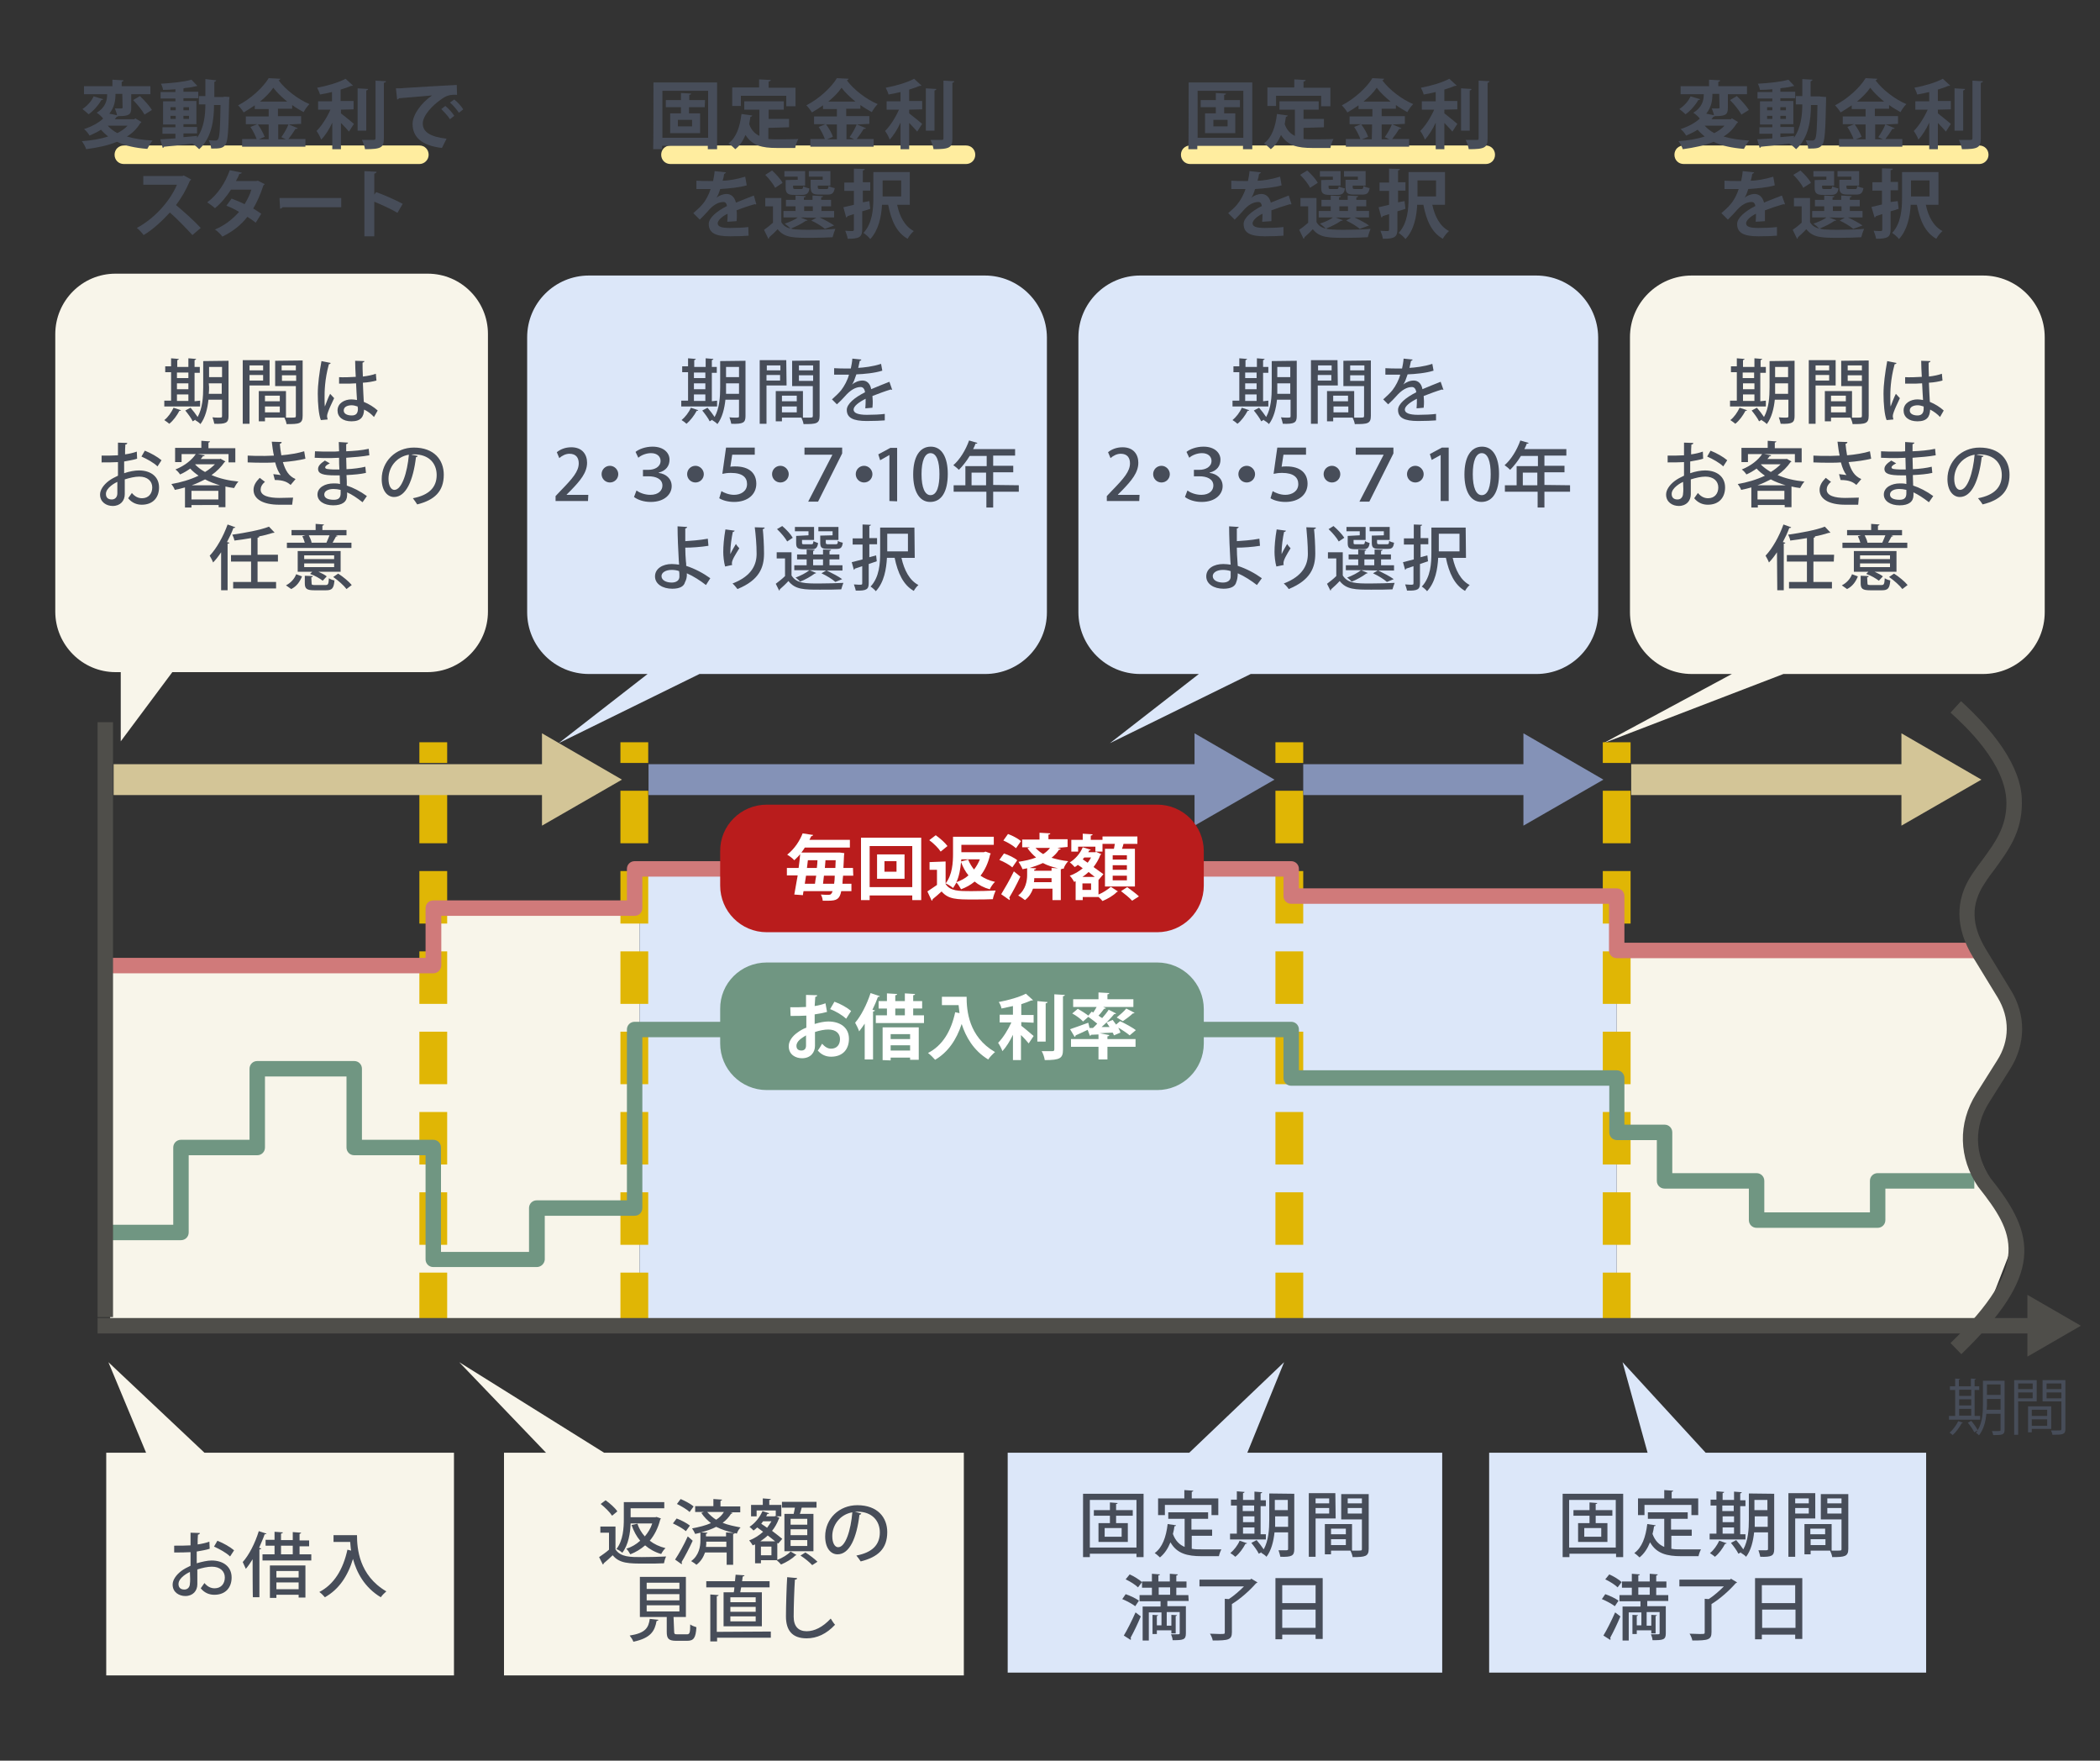
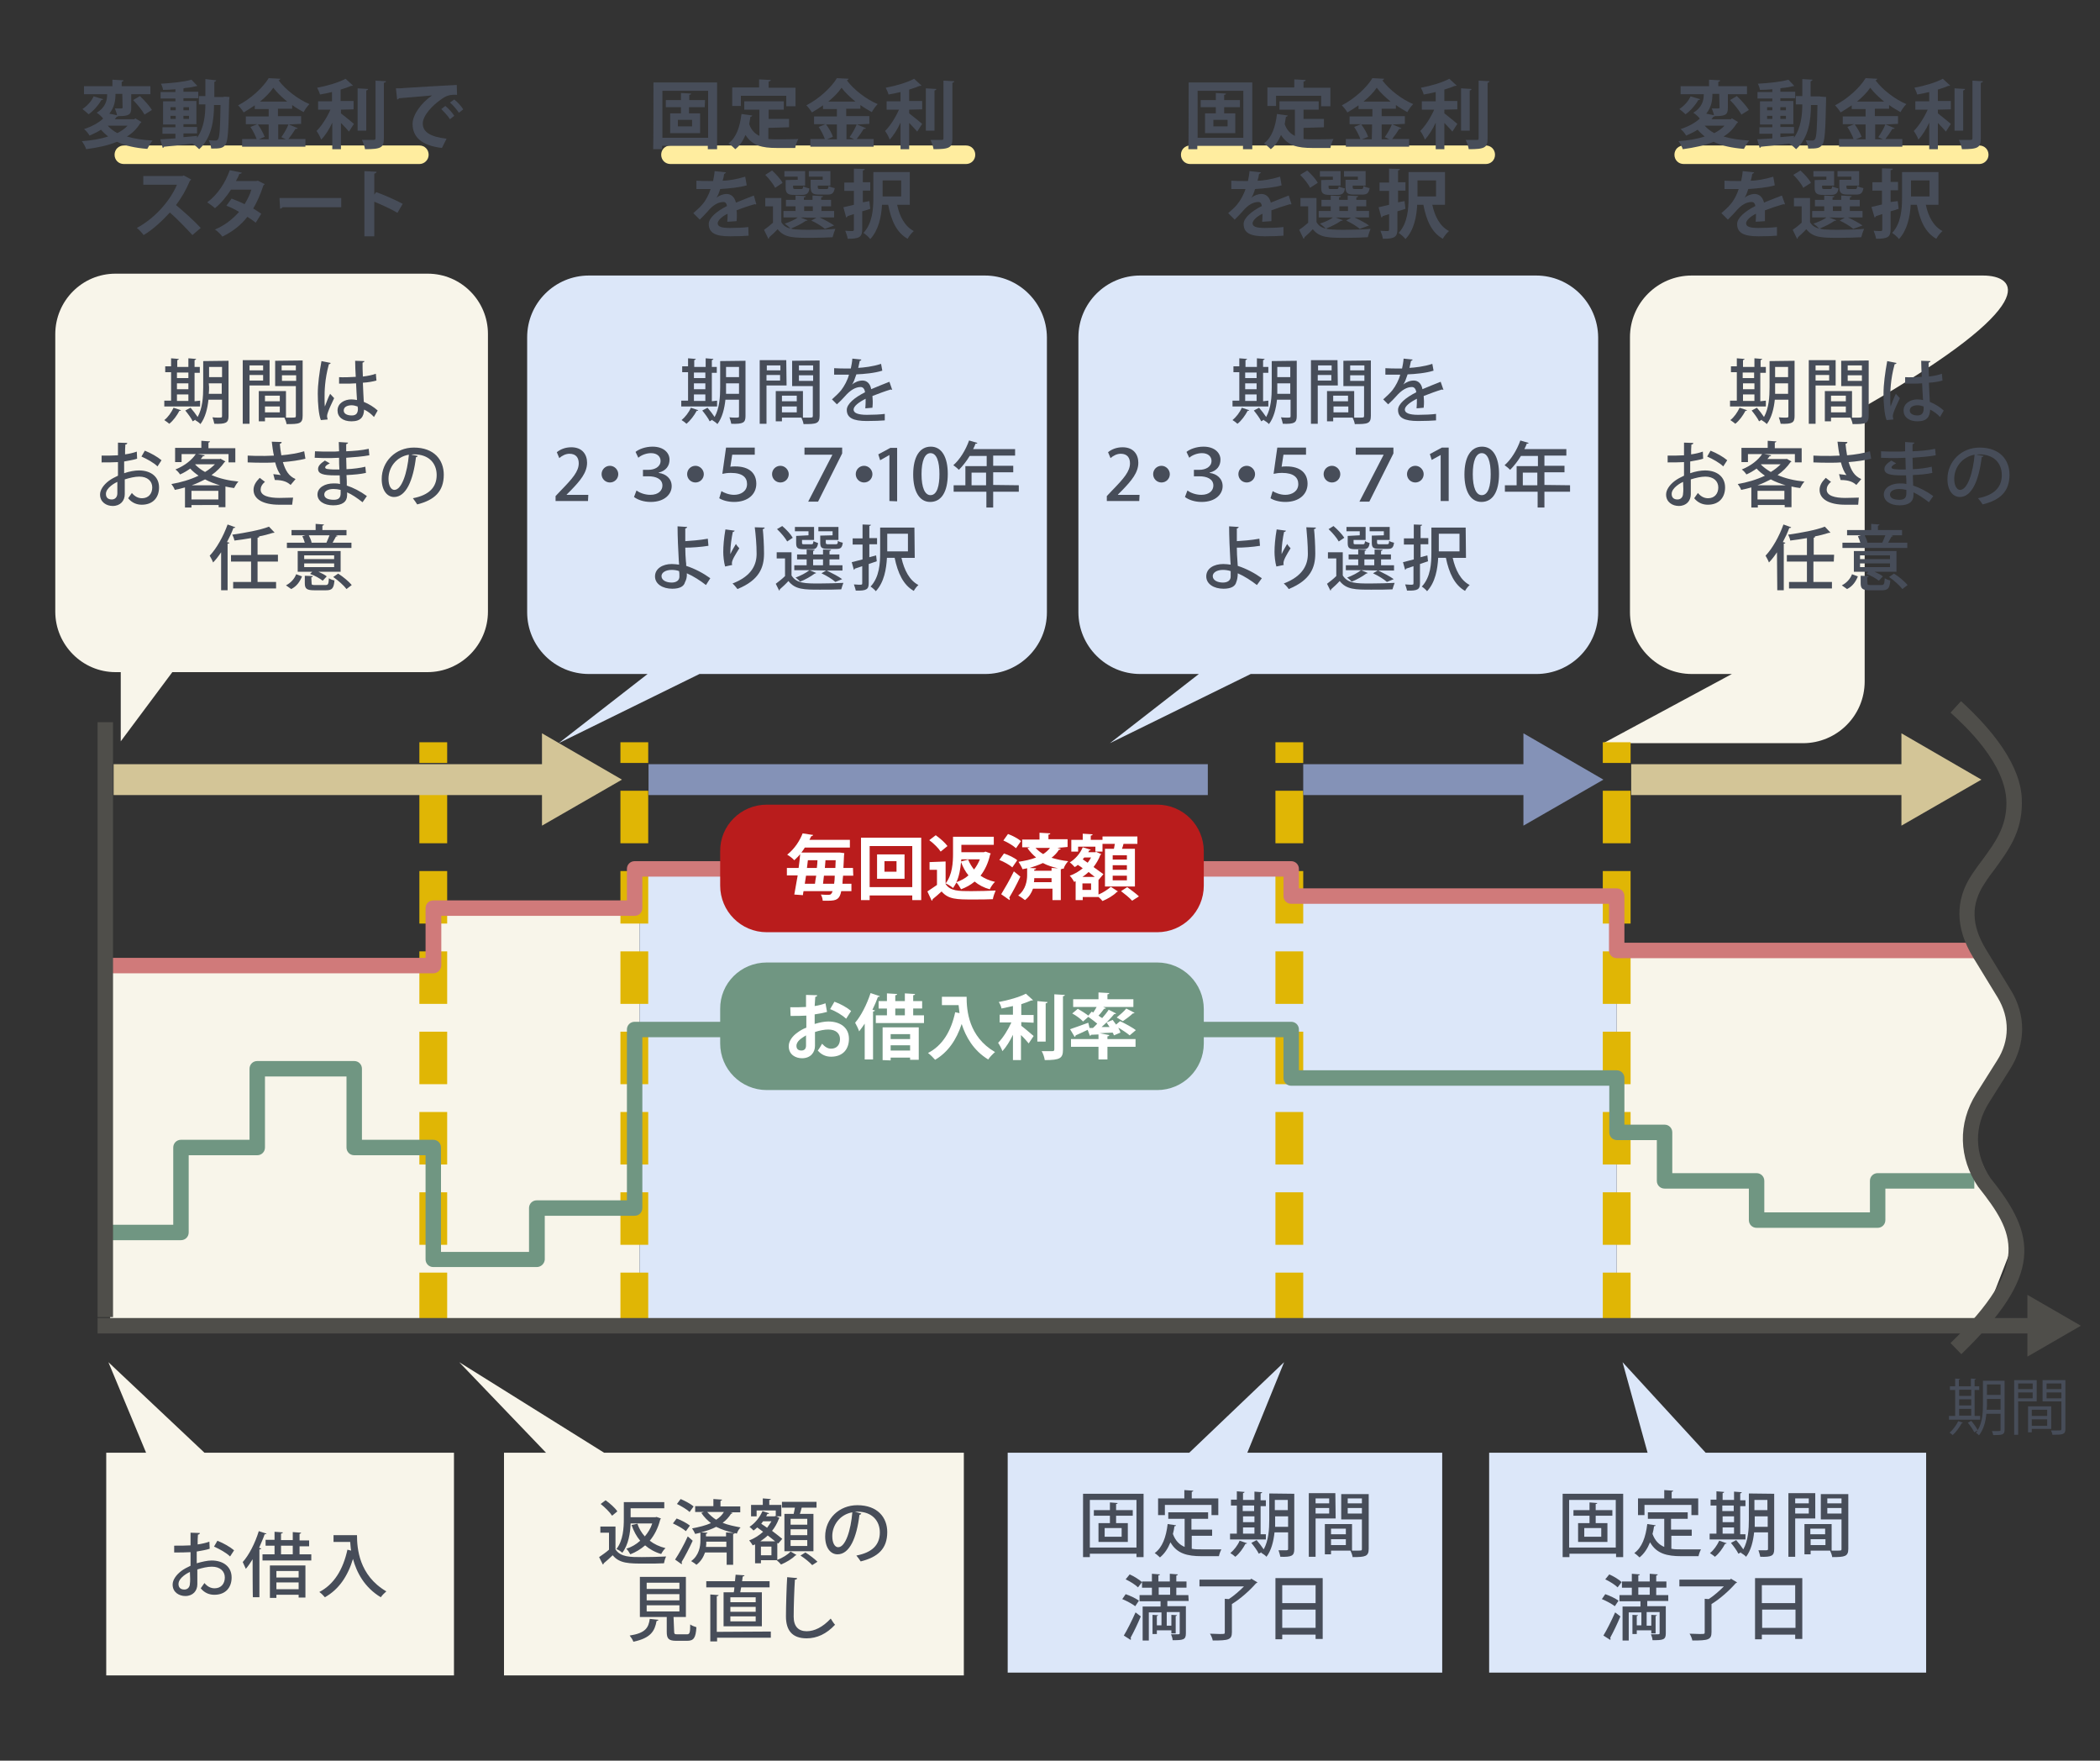
<svg xmlns="http://www.w3.org/2000/svg" version="1.1" id="_レイヤー_1" x="0px" y="0px" viewBox="0 0 680 570" style="enable-background:new 0 0 680 570;" xml:space="preserve">
  <rect x="0" y="0" width="680" height="570" fill="#333333" stroke="none" />
  <style type="text/css">
	.st0{fill:#DCE7F9;}
	.st1{fill:#474D59;}
	.st2{fill:#F8F5EA;}
	.st3{fill:#FFED9F;}
	.st4{fill:#E0B605;}
	.st5{fill:#4F4E4A;}
	.st6{fill:#D3C597;}
	.st7{fill:#8492B7;}
	.st8{fill:#D07A7A;}
	.st9{fill:#709682;}
	.st10{fill:#B91C1C;}
	.st11{fill:#FFFFFF;}
</style>
  <polygon class="st0" points="623.7,470.3 552.3,470.3 525.4,441 533.5,470.3 482.2,470.3 482.2,541.5 623.7,541.5 " />
  <polygon class="st0" points="467,470.3 403.9,470.3 415.8,441 385.1,470.3 326.3,470.3 326.3,541.5 467,541.5 " />
  <g>
    <path class="st1" d="M350.7,483.6h19.6v20.5H368v-1.1h-15.1v1.1h-2.2V483.6z M352.8,501H368v-15.4h-15.1V501z M366.8,490.7h-5.4   v2.4h3.8v6.1h-9.5v-6.1h3.7v-2.4h-5.2v-1.8h5.2v-2.5l2.5,0.2c0,0.2-0.2,0.3-0.5,0.3v2h5.4V490.7z M363.2,497.5v-2.8h-5.5v2.8H363.2   z" />
    <path class="st1" d="M385.9,497.2v4.2c1,0.2,2.1,0.2,3.3,0.2c1,0,4.9,0,6.3,0c-0.3,0.5-0.7,1.6-0.8,2.2h-5.6c-4.6,0-8-0.8-10.1-4.5   c-0.8,2-1.9,3.7-3.4,4.9c-0.4-0.4-1.2-1.1-1.7-1.4c2.5-1.8,3.7-5.2,4.2-9.4l2.7,0.4c0,0.2-0.2,0.3-0.5,0.3   c-0.1,0.9-0.3,1.7-0.5,2.5c0.8,2.2,2.1,3.5,3.8,4.2v-9.1h-5.3v-2.1h12.9v2.1h-5.4v3.5h6.7v2L385.9,497.2L385.9,497.2z M377.2,487.2   v3.3H375v-5.4h8.5v-2.7l2.9,0.2c0,0.2-0.2,0.3-0.5,0.4v2.1h8.6v5.4h-2.2v-3.3H377.2L377.2,487.2z" />
    <path class="st1" d="M409.9,496.5v1.9h-11.6v-1.9h2.2v-9.1h-1.9v-1.9h1.9v-2.7l2.5,0.2c0,0.2-0.2,0.3-0.5,0.4v2.2h3.7v-2.7l2.5,0.2   c0,0.2-0.2,0.3-0.5,0.4v2.2h1.7v1.9h-1.7v9.1H409.9z M403.8,499.6c-0.1,0.2-0.2,0.2-0.5,0.2c-0.8,1.5-2,3.2-3.3,4.2   c-0.4-0.4-1.1-0.9-1.6-1.2c1.1-0.9,2.4-2.5,3-4L403.8,499.6L403.8,499.6z M406.1,487.4h-3.7v1.8h3.7V487.4z M402.5,490.9v1.9h3.7   v-1.9H402.5z M402.5,494.5v2h3.7v-2H402.5z M419.1,483.6v17.9c0,2.2-0.8,2.6-4.5,2.5c-0.1-0.6-0.4-1.5-0.6-2.1c0.7,0,1.4,0,1.9,0   c1.1,0,1.2,0,1.2-0.5v-5.3h-4.4c-0.3,2.8-1,5.8-2.6,7.9c-0.3-0.4-1.2-1-1.7-1.3l0.2-0.2l-1,0.5c-0.4-0.9-1.5-2.4-2.4-3.5l1.7-0.9   c0.8,0.9,1.7,2.1,2.3,3c1.6-2.9,1.8-6.6,1.8-9.6v-8.5L419.1,483.6L419.1,483.6z M412.9,492.1c0,0.7,0,1.4,0,2.2h4.2v-3.4h-4.2   L412.9,492.1L412.9,492.1z M417,485.6h-4.2v3.3h4.2V485.6z" />
    <path class="st1" d="M432.5,491.6H426v12.4h-2.2v-20.6h8.6L432.5,491.6L432.5,491.6z M430.4,485.1H426v1.6h4.4V485.1z M426,490h4.4   v-1.8H426V490z M443.2,483.5v17.9c0,2.5-1.1,2.7-5.2,2.7c-0.1-0.6-0.4-1.5-0.7-2.1H431v1.2h-2v-9.8h8.8v8.6c0.6,0,1.1,0,1.6,0   c1.5,0,1.6,0,1.6-0.5v-9.6h-6.7v-8.2H443.2L443.2,483.5z M435.7,494.9H431v1.8h4.8V494.9z M431,500.2h4.8v-1.9H431V500.2z    M441,485.1h-4.6v1.6h4.6V485.1z M436.4,490h4.6v-1.8h-4.6V490z" />
    <path class="st1" d="M364.5,516.1c1.5,0.5,3.3,1.4,4.3,2.1l-1.2,1.8c-0.9-0.7-2.7-1.7-4.2-2.3L364.5,516.1z M363.9,529.5   c1.1-1.8,2.6-4.8,3.8-7.5l1.7,1.3c-1,2.4-2.3,5.1-3.3,6.9c0.1,0.1,0.1,0.3,0.1,0.4s0,0.2-0.1,0.3L363.9,529.5L363.9,529.5z    M365.8,509.7c1.4,0.6,3.1,1.7,4,2.5l-1.3,1.7c-0.8-0.8-2.5-1.9-4-2.6L365.8,509.7L365.8,509.7z M384.9,518.3H378v1.7h6v8.8   c0,2.1-0.9,2.2-4.3,2.2c0-0.6-0.3-1.4-0.5-1.9c0.6,0,1.2,0,1.7,0c1,0,1.1,0,1.1-0.4v-6.8h-4.2v4.4h1.5v-3.5l1.8,0.1   c0,0.2-0.1,0.2-0.4,0.3v5.6h-1.4v-1h-4.7v1.2h-1.4v-6.2l1.8,0.1c0,0.2-0.2,0.2-0.4,0.3v3h1.5V522h-4.1v9.1h-2v-11h5.8v-1.7h-6.8v-2   h4v-2.4h-3.2v-2h3.2v-2.5l2.6,0.2c0,0.2-0.2,0.3-0.5,0.3v2h3.7v-2.5l2.6,0.2c0,0.2-0.2,0.3-0.5,0.4v1.9h3.3v2h-3.3v2.4h3.9   L384.9,518.3L384.9,518.3z M375.2,513.9v2.4h3.7v-2.4H375.2z" />
    <path class="st1" d="M405.2,511.1l2,1.2c-0.1,0.1-0.3,0.2-0.5,0.3c-1.9,2.2-5,5-7.8,6.7v9.1c0,2.5-1.1,2.7-6.2,2.7   c-0.1-0.6-0.5-1.6-0.9-2.2c1.1,0,2.3,0.1,3.1,0.1c1.6,0,1.7,0,1.7-0.5v-10.9l1.3,0.1c1.7-1.1,3.5-2.7,4.9-4.1h-14.4v-2.2h16.4   L405.2,511.1L405.2,511.1z" />
    <path class="st1" d="M413,510.9h15.3v19.7H426v-1.4h-10.8v1.5H413L413,510.9L413,510.9z M426,513.2h-10.8v5.8H426V513.2z    M415.3,527H426v-5.9h-10.8V527z" />
  </g>
  <polygon class="st2" points="147,470.3 66.2,470.3 35.1,441 47.3,470.3 34.4,470.3 34.4,542.4 147,542.4 " />
  <g>
    <path class="st1" d="M67.9,501.4c-1.2,0.4-2.6,0.6-4.2,0.9c0,1.3,0,2.6,0,3.8c1.7-0.5,3.5-0.9,4.8-0.9c3.8,0,6.5,2,6.5,5.5   c0,3.2-1.9,5.6-5.6,5.6c-1.6,0-3.2-0.6-4.4-2.1c0.4-0.5,0.8-1.2,1.2-1.7c1,1.2,2.1,1.7,3.3,1.7c2.1,0,3.3-1.5,3.3-3.5   s-1.5-3.5-4.2-3.5c-1.4,0-3.1,0.4-4.7,0.9c0,1.8,0,4.2,0,4.8c0,2.1-1.4,3.8-3.9,3.8c-2,0-4.1-1.2-4.1-3.7c0-1.5,1.1-3.1,2.8-4.4   c0.8-0.6,1.9-1.2,3-1.7v-4.4c-1.6,0.1-3.4,0.1-5.3,0.1l0-2.2c2,0,3.7,0,5.3-0.1v-4.1l3,0.1c0,0.3-0.2,0.5-0.6,0.5   c-0.1,0.9-0.1,2.1-0.1,3.2c1.4-0.2,2.7-0.5,3.8-0.9L67.9,501.4L67.9,501.4z M61.5,508.9c-0.7,0.3-3.7,1.9-3.7,3.9   c0,1.1,0.6,1.8,1.9,1.8c1,0,1.8-0.7,1.8-2C61.6,512.1,61.6,510.5,61.5,508.9L61.5,508.9z M74.5,503.9c-1.2-1.2-3.4-2.4-5.2-3.2   l1.1-1.9c2,0.8,4.1,2,5.4,3.1L74.5,503.9L74.5,503.9z" />
    <path class="st1" d="M81.8,504.8c-0.7,1.1-1.4,2.2-2.2,3.1c-0.2-0.5-0.7-1.6-1-2.2c2-2.2,4-6.1,5.2-10l2.5,0.8   c-0.1,0.2-0.3,0.2-0.6,0.2c-0.5,1.5-1.2,2.9-1.8,4.4l0.7,0.2c-0.1,0.2-0.2,0.3-0.6,0.3v15.5h-2.1C81.8,517.3,81.8,504.8,81.8,504.8   z M97,503.2h3.8v2H85v-2h3.9v-2.8h-2.9v-1.9h2.9v-2.6l2.7,0.2c0,0.2-0.2,0.3-0.6,0.4v2.1h3.8v-2.6l2.7,0.2c0,0.2-0.2,0.3-0.5,0.4   v2.1h3.1v1.9H97C97,500.4,97,503.2,97,503.2z M87.4,517.3v-10.5h11.5v10.4h-2.2v-0.9h-7.2v1L87.4,517.3L87.4,517.3z M96.7,508.6   h-7.2v2.1h7.2V508.6z M89.5,514.5h7.2v-2.2h-7.2V514.5z M91,500.4v2.8h3.8v-2.8H91z" />
    <path class="st1" d="M113.4,497h2.2c0,4.2,0.6,13,9.5,18.2c-0.5,0.4-1.4,1.3-1.8,1.9c-5.3-3.2-7.8-8-9-12.4   c-1.7,5.6-4.6,9.9-9.1,12.4c-0.4-0.5-1.2-1.3-1.8-1.7c4.8-2.5,7.7-7.3,9.1-13.7l1.2,0.3c-0.2-1-0.2-2-0.3-2.8H108V497L113.4,497   L113.4,497L113.4,497z" />
  </g>
  <polygon class="st2" points="312.1,470.3 195.6,470.3 148.7,441 176.8,470.3 163.2,470.3 163.2,542.4 312.1,542.4 " />
  <g>
    <path class="st1" d="M213.2,524.4c0,0.2-0.2,0.3-0.6,0.4c-0.6,3.2-1.8,5.5-7.5,6.7c-0.2-0.6-0.8-1.5-1.2-2c5.1-0.8,6.1-2.5,6.5-5.4   L213.2,524.4L213.2,524.4z M218.3,528.3c0,0.7,0.2,0.8,1.1,0.8h3c0.9,0,1.1-0.4,1.1-3.2c0.5,0.4,1.4,0.7,2,0.9   c-0.2,3.5-0.9,4.4-3,4.4h-3.5c-2.5,0-3.1-0.7-3.1-2.9v-4.8h-8.7v-13h14.9v13h-4L218.3,528.3L218.3,528.3z M209.4,512.4v2H220v-2   H209.4z M209.4,516.1v2H220v-2H209.4z M209.4,519.7v2H220v-2H209.4z" />
    <path class="st1" d="M234.4,515.5h3.2c0.1-0.5,0.2-1.1,0.2-1.6h-9.1v-2h9.3c0.1-0.8,0.1-1.5,0.2-2.1l2.9,0.2   c-0.1,0.2-0.2,0.3-0.6,0.4c-0.1,0.5-0.1,1-0.2,1.5h8.9v2h-9.2c-0.1,0.6-0.2,1.1-0.3,1.6h7v11h-12.4V515.5L234.4,515.5z    M249.6,528.2v2h-17.4v1.2H230v-15.2l2.7,0.2c0,0.2-0.2,0.3-0.6,0.4v11.5L249.6,528.2L249.6,528.2z M244.7,518.7v-1.6h-8.2v1.6   H244.7z M244.7,521.8v-1.6h-8.2v1.6H244.7z M244.7,524.9v-1.6h-8.2v1.6H244.7z" />
    <path class="st1" d="M258.1,510.9c0,0.3-0.2,0.5-0.7,0.5c-0.2,2.9-0.4,8.6-0.4,12c0,3.2,1.6,4.7,4.2,4.7c2.5,0,5.2-1.3,7.8-4.1   c0.3,0.5,1,1.6,1.4,2c-2.8,3-5.9,4.4-9.2,4.4c-4.7,0-6.7-2.6-6.7-7.1c0-3,0.2-9.9,0.4-12.7L258.1,510.9L258.1,510.9z" />
  </g>
  <g>
    <path class="st1" d="M506,483.6h19.6v20.5h-2.3v-1.1h-15.1v1.1H506L506,483.6L506,483.6z M508.1,501h15.1v-15.4h-15.1V501z    M522.1,490.7h-5.4v2.4h3.8v6.1H511v-6.1h3.7v-2.4h-5.2v-1.8h5.2v-2.5l2.5,0.2c0,0.2-0.2,0.3-0.5,0.3v2h5.4L522.1,490.7   L522.1,490.7z M518.5,497.5v-2.8H513v2.8H518.5z" />
    <path class="st1" d="M541.2,497.2v4.2c1,0.2,2.1,0.2,3.3,0.2c1,0,4.9,0,6.3,0c-0.3,0.5-0.7,1.6-0.8,2.2h-5.6c-4.6,0-8-0.8-10.1-4.5   c-0.8,2-1.9,3.7-3.4,4.9c-0.4-0.4-1.2-1.1-1.7-1.4c2.5-1.8,3.7-5.2,4.2-9.4l2.7,0.4c0,0.2-0.2,0.3-0.5,0.3   c-0.1,0.9-0.3,1.7-0.5,2.5c0.8,2.2,2.1,3.5,3.8,4.2v-9.1h-5.3v-2.1h12.9v2.1h-5.4v3.5h6.7v2L541.2,497.2L541.2,497.2z M532.5,487.2   v3.3h-2.1v-5.4h8.5v-2.7l2.9,0.2c0,0.2-0.2,0.3-0.5,0.4v2.1h8.6v5.4h-2.2v-3.3H532.5L532.5,487.2z" />
    <path class="st1" d="M565.2,496.5v1.9h-11.6v-1.9h2.2v-9.1h-1.9v-1.9h1.9v-2.7l2.5,0.2c0,0.2-0.2,0.3-0.5,0.4v2.2h3.7v-2.7l2.5,0.2   c0,0.2-0.2,0.3-0.5,0.4v2.2h1.7v1.9h-1.7v9.1H565.2z M559.1,499.6c-0.1,0.2-0.2,0.2-0.5,0.2c-0.8,1.5-2,3.2-3.3,4.2   c-0.4-0.4-1.2-0.9-1.6-1.2c1.2-0.9,2.3-2.5,3-4L559.1,499.6L559.1,499.6z M561.4,487.4h-3.7v1.8h3.7V487.4z M557.8,490.9v1.9h3.7   v-1.9H557.8z M557.8,494.5v2h3.7v-2H557.8z M574.5,483.6v17.9c0,2.2-0.8,2.6-4.5,2.5c-0.1-0.6-0.4-1.5-0.6-2.1c0.7,0,1.4,0,1.9,0   c1.1,0,1.2,0,1.2-0.5v-5.3H568c-0.3,2.8-1,5.8-2.6,7.9c-0.3-0.4-1.2-1-1.7-1.3l0.2-0.2l-1,0.5c-0.4-0.9-1.5-2.4-2.4-3.5l1.7-0.9   c0.8,0.9,1.7,2.1,2.3,3c1.6-2.9,1.8-6.6,1.8-9.6v-8.5L574.5,483.6L574.5,483.6z M568.2,492.1c0,0.7,0,1.4,0,2.2h4.2v-3.4h-4.2   L568.2,492.1L568.2,492.1z M572.3,485.6h-4.2v3.3h4.2V485.6z" />
    <path class="st1" d="M587.8,491.6h-6.5v12.4h-2.2v-20.6h8.7L587.8,491.6L587.8,491.6z M585.7,485.1h-4.4v1.6h4.4V485.1z M581.3,490   h4.4v-1.8h-4.4V490z M598.5,483.5v17.9c0,2.5-1.1,2.7-5.2,2.7c-0.1-0.6-0.4-1.5-0.7-2.1h-6.3v1.2h-2v-9.8h8.8v8.6   c0.6,0,1.2,0,1.6,0c1.5,0,1.6,0,1.6-0.5v-9.6h-6.7v-8.2H598.5z M591,494.9h-4.8v1.8h4.8V494.9z M586.3,500.2h4.8v-1.9h-4.8V500.2z    M596.3,485.1h-4.6v1.6h4.6V485.1z M591.7,490h4.6v-1.8h-4.6V490z" />
    <path class="st1" d="M519.8,516.1c1.5,0.5,3.3,1.4,4.3,2.1l-1.2,1.8c-0.9-0.7-2.7-1.7-4.2-2.3L519.8,516.1L519.8,516.1z    M519.2,529.5c1.1-1.8,2.6-4.8,3.8-7.5l1.7,1.3c-1,2.4-2.3,5.1-3.3,6.9c0.1,0.1,0.1,0.3,0.1,0.4s0,0.2-0.1,0.3L519.2,529.5   L519.2,529.5z M521.1,509.7c1.4,0.6,3.2,1.7,4,2.5l-1.3,1.7c-0.8-0.8-2.5-1.9-4-2.6L521.1,509.7L521.1,509.7z M540.2,518.3h-6.8   v1.7h6v8.8c0,2.1-0.9,2.2-4.3,2.2c0-0.6-0.3-1.4-0.5-1.9c0.6,0,1.2,0,1.7,0c1,0,1.1,0,1.1-0.4v-6.8h-4.2v4.4h1.5v-3.5l1.8,0.1   c0,0.2-0.1,0.2-0.4,0.3v5.6h-1.4v-1h-4.7v1.2h-1.4v-6.2l1.8,0.1c0,0.2-0.2,0.2-0.4,0.3v3h1.5V522h-4.1v9.1h-2v-11h5.8v-1.7h-6.8v-2   h4v-2.4h-3.2v-2h3.2v-2.5l2.6,0.2c0,0.2-0.2,0.3-0.5,0.3v2h3.7v-2.5l2.6,0.2c0,0.2-0.2,0.3-0.5,0.4v1.9h3.3v2h-3.3v2.4h3.9   L540.2,518.3L540.2,518.3z M530.5,513.9v2.4h3.7v-2.4H530.5z" />
    <path class="st1" d="M560.5,511.1l2,1.2c-0.1,0.1-0.3,0.2-0.5,0.3c-1.9,2.2-5,5-7.8,6.7v9.1c0,2.5-1.1,2.7-6.2,2.7   c-0.1-0.6-0.5-1.6-0.9-2.2c1.2,0,2.3,0.1,3.2,0.1c1.6,0,1.7,0,1.7-0.5v-10.9l1.3,0.1c1.7-1.1,3.5-2.7,4.9-4.1h-14.4v-2.2h16.4   L560.5,511.1L560.5,511.1z" />
    <path class="st1" d="M568.3,510.9h15.3v19.7h-2.3v-1.4h-10.8v1.5h-2.2V510.9L568.3,510.9z M581.3,513.2h-10.8v5.8h10.8V513.2z    M570.6,527h10.8v-5.9h-10.8V527z" />
  </g>
  <path class="st0" d="M497.4,89.2H369.2c-11,0-20,8.9-20,20v89c0,11,9,20,20,20h19l-28.8,22.4l45.6-22.4h92.5c11,0,20-8.9,20-20v-89  C517.4,98.1,508.4,89.2,497.4,89.2z" />
-   <path class="st2" d="M642.1,89.2h-94.3c-11,0-20,8.9-20,20v89c0,11,9,20,20,20h13l-41.6,22.4l58.3-22.4h64.6c11,0,20-8.9,20-20v-89  C662.1,98.1,653.1,89.2,642.1,89.2L642.1,89.2z" />
+   <path class="st2" d="M642.1,89.2h-94.3c-11,0-20,8.9-20,20v89c0,11,9,20,20,20h13l-41.6,22.4h64.6c11,0,20-8.9,20-20v-89  C662.1,98.1,653.1,89.2,642.1,89.2L642.1,89.2z" />
  <g>
    <path class="st1" d="M410.7,129.7v1.9h-11.6v-1.9h2.2v-9.2h-1.9v-1.9h1.9V116l2.5,0.2c0,0.2-0.2,0.3-0.5,0.4v2.2h3.7V116l2.5,0.2   c0,0.2-0.2,0.3-0.5,0.4v2.2h1.7v1.9h-1.7v9.2L410.7,129.7L410.7,129.7z M404.5,132.8c-0.1,0.2-0.2,0.2-0.5,0.2   c-0.8,1.5-2,3.2-3.3,4.2c-0.4-0.4-1.1-0.9-1.6-1.2c1.1-0.9,2.4-2.5,3-4L404.5,132.8L404.5,132.8z M406.9,120.6h-3.7v1.8h3.7V120.6z    M403.2,124.1v1.9h3.7v-1.9H403.2z M403.2,127.7v2.1h3.7v-2.1H403.2z M419.9,116.8v17.9c0,2.2-0.8,2.6-4.5,2.5   c-0.1-0.6-0.4-1.5-0.6-2.1c0.7,0.1,1.4,0.1,1.9,0.1c1.1,0,1.2,0,1.2-0.5v-5.3h-4.4c-0.3,2.8-1,5.8-2.6,7.9c-0.3-0.4-1.2-1-1.7-1.3   l0.2-0.2l-1,0.6c-0.4-0.9-1.5-2.4-2.4-3.5l1.7-0.9c0.8,0.9,1.7,2.1,2.3,3c1.6-2.9,1.8-6.6,1.8-9.6v-8.5L419.9,116.8L419.9,116.8z    M413.6,125.3c0,0.7,0,1.4,0,2.2h4.2v-3.4h-4.2L413.6,125.3L413.6,125.3z M417.8,118.8h-4.2v3.3h4.2V118.8z" />
    <path class="st1" d="M433.2,124.8h-6.5v12.4h-2.2v-20.6h8.6L433.2,124.8L433.2,124.8z M431.2,118.3h-4.4v1.6h4.4V118.3z    M426.7,123.2h4.4v-1.8h-4.4V123.2z M443.9,116.7v17.9c0,2.6-1.1,2.7-5.2,2.7c-0.1-0.6-0.4-1.5-0.7-2.1h-6.3v1.2h-2v-9.8h8.8v8.6   c0.6,0,1.1,0,1.6,0c1.5,0,1.6,0,1.6-0.6v-9.6h-6.7v-8.2L443.9,116.7L443.9,116.7z M436.5,128.1h-4.8v1.8h4.8V128.1z M431.8,133.5   h4.8v-1.9h-4.8V133.5z M441.8,118.3h-4.6v1.6h4.6V118.3z M437.2,123.3h4.6v-1.8h-4.6V123.3z" />
    <path class="st1" d="M467.4,126.2c0,0-0.1,0-0.1,0c-0.1,0-0.3-0.1-0.4-0.1c-1.7,0.5-4.1,1.4-5.9,2.1c0,0.5,0.1,1.1,0.1,1.7   s0,1.3-0.1,2.1l-2.3,0.2c0.1-1,0.1-2.3,0.1-3.1c-2.2,1.1-3.9,2.4-3.9,3.5s1.4,1.7,4.3,1.7c2.1,0,4.3-0.1,5.8-0.3l0,2.1   c-1.3,0.1-3.3,0.2-5.8,0.2c-4.4,0-6.5-1-6.5-3.6c0-1.9,2.5-4,5.9-5.7c-0.1-1-0.6-1.7-1.4-1.7c-1.6,0-3.3,0.9-5.2,3.1   c-0.6,0.7-1.5,1.6-2.5,2.5l-1.6-1.6c1.1-1,2.3-2.1,3-3c1-1.3,2.1-3.3,2.5-5l-1.1,0c-0.9,0-2.5,0-3.7,0v-2.1c1.4,0.1,3,0.1,4,0.1   l1.4,0c0.2-1,0.4-1.9,0.5-3.2l2.9,0.3c0,0.2-0.2,0.4-0.5,0.4c-0.2,0.8-0.3,1.6-0.5,2.3c1.7-0.1,4.7-0.4,7.4-1.3l0.4,2.2   c-2.5,0.8-5.9,1.1-8.4,1.2c-0.5,1.5-0.9,2.6-1.4,3.3h0c0.9-0.8,2.2-1.3,3.4-1.3c1.4,0,2.5,1,2.8,2.8c1.9-0.8,4.1-1.7,5.9-2.4   L467.4,126.2L467.4,126.2z" />
    <path class="st1" d="M368.9,162.2h-10.5v-1.6l1.8-1.9c3.7-3.8,5.7-6.1,5.7-8.7c0-1.7-0.8-3.1-3-3.1c-1.3,0-2.5,0.7-3.3,1.4   l-0.8-1.9c1.1-0.9,2.7-1.6,4.7-1.6c3.6,0,5.1,2.4,5.1,5c0,3.2-2.2,5.8-5.2,8.9l-1.4,1.4v0.1h7L368.9,162.2L368.9,162.2z" />
    <path class="st1" d="M378.8,153.5c0,1.5-1.2,2.7-2.7,2.7s-2.7-1.2-2.7-2.7s1.2-2.7,2.7-2.7S378.8,152.1,378.8,153.5z" />
    <path class="st1" d="M384.2,146.3c1.1-0.9,3.2-1.7,5.5-1.7c3.6,0,5.5,2,5.5,4.2c0,2-1.1,3.6-3.5,4.2v0.1c2.3,0.3,4.2,1.8,4.2,4.3   s-2.2,5.1-6.8,5.1c-2.3,0-4.2-0.7-5.4-1.6l0.8-2.1c0.8,0.6,2.5,1.4,4.5,1.4c2.7,0,3.9-1.5,3.9-3c0-2.2-2.2-3-4.5-3h-1.8v-2.1h1.8   c1.9,0,3.9-0.9,3.9-2.9c0-1.3-1-2.5-3.1-2.5c-1.7,0-3.4,0.8-4.1,1.5L384.2,146.3L384.2,146.3z" />
    <path class="st1" d="M406.4,153.5c0,1.5-1.2,2.7-2.7,2.7s-2.7-1.2-2.7-2.7s1.2-2.7,2.7-2.7S406.4,152.1,406.4,153.5z" />
    <path class="st1" d="M413.6,144.9h9.3v2.3h-7.3l-0.6,3.9c0.5-0.1,1-0.1,1.6-0.1c4.5,0,6.8,2.2,6.8,5.6s-2.7,5.9-7.2,5.9   c-2.1,0-3.9-0.6-4.8-1.2l0.7-2.3c0.8,0.5,2.4,1.2,4.1,1.2c2.1,0,4.2-1.1,4.2-3.5c0-2.1-1.5-3.6-5.2-3.6c-1.1,0-1.9,0.1-2.8,0.3   L413.6,144.9L413.6,144.9z" />
    <path class="st1" d="M434,153.5c0,1.5-1.2,2.7-2.7,2.7s-2.7-1.2-2.7-2.7s1.2-2.7,2.7-2.7S434,152.1,434,153.5z" />
    <path class="st1" d="M451.2,144.9v1.9l-7.8,15.6h-3.2l7.8-15.1v-0.1h-9v-2.3L451.2,144.9L451.2,144.9z" />
    <path class="st1" d="M461,153.5c0,1.5-1.2,2.7-2.7,2.7s-2.7-1.2-2.7-2.7s1.2-2.7,2.7-2.7S461,152.1,461,153.5z" />
    <path class="st1" d="M466.5,162.2v-14.9h0l-2.9,1.6l-0.6-1.9l3.9-2.1h2.2v17.3L466.5,162.2L466.5,162.2z" />
    <path class="st1" d="M474.2,153.6c0-5.7,2.1-9,5.7-9s5.5,3.5,5.5,8.8c0,5.9-2.1,9.1-5.7,9.1S474.2,158.9,474.2,153.6L474.2,153.6z    M482.7,153.5c0-4.1-0.9-6.8-2.9-6.8c-1.8,0-2.9,2.4-2.9,6.8s1.1,6.8,2.9,6.8C482,160.3,482.7,157.1,482.7,153.5z" />
    <path class="st1" d="M508.4,157.1v2.1h-8.3v5.1h-2.2v-5.1h-10.6v-2.1h3.8v-6.2h6.9v-3.3h-5.5c-1.1,1.8-2.3,3.3-3.5,4.5   c-0.4-0.4-1.2-1.1-1.8-1.5c2.1-1.8,4-4.9,5.1-8l2.7,0.8c-0.1,0.2-0.3,0.3-0.6,0.2c-0.2,0.6-0.5,1.2-0.8,1.8h13.6v2.1h-7.1v3.3h6.5   v2.1h-6.5v4.1L508.4,157.1L508.4,157.1z M493.1,157.1h4.7v-4.1h-4.7V157.1z" />
    <path class="st1" d="M407,189.4c-1.8-1.4-4.1-2.9-6.2-3.8c0,1.1-0.2,2.2-0.5,2.9c-0.3,1.2-1.5,2.1-4.1,2.1c-3.1,0-5.6-1.5-5.6-4   c0-2.6,2.5-4,5.5-4c0.7,0,1.7,0.1,2.4,0.2c0-0.5-0.1-0.9-0.1-1.3c-0.2-3-0.4-8.2-0.4-11.1l3.1,0.2c0,0.2-0.2,0.4-0.6,0.5l0,4.1   c1.5-0.1,4.7-0.3,7.3-0.8l0.2,2.3c-2.4,0.4-5.5,0.6-7.5,0.6c0,1.7,0.1,3.1,0.2,4.4c0,0.5,0.1,1,0.1,1.5c2.8,0.9,5.6,2.4,7.8,4   L407,189.4L407,189.4z M396,184.5c-2,0-3.3,0.9-3.3,2c0,1.4,1.6,2.1,3.3,2.1c1.5,0,2.5-0.7,2.5-1.9c0-0.7,0-1.3,0-1.8   C397.7,184.6,396.7,184.5,396,184.5L396,184.5z" />
    <path class="st1" d="M413.3,183.4c-0.4-1.4-0.6-3.4-0.6-4.7c0-1.9,0.2-4.4,0.7-7.3l3,0.4c-0.1,0.3-0.3,0.4-0.6,0.4   c-0.4,1.8-0.8,4.7-0.8,6.4c0,0.3,0,0.6,0,0.8c0.5-1.1,1.3-2.5,1.8-3.3c0.2,0.4,0.8,1.1,1.1,1.4c-1.3,2.1-2.3,3.8-2.3,4.8   c0,0.2,0,0.4,0.1,0.6L413.3,183.4L413.3,183.4z M426.1,170.8c0,0.3-0.2,0.4-0.6,0.5c0.2,1.9,0.4,5.1,0.4,7.9   c0,4.5-1.5,8.6-8.6,11.5c-0.3-0.5-1.1-1.4-1.6-1.8c6.3-2.4,7.8-6.2,7.8-9.6c0-3-0.3-6.3-0.5-8.6L426.1,170.8L426.1,170.8z" />
    <path class="st1" d="M434.8,178.8v7.5c1.6,2.6,4.5,2.6,8.9,2.6c2.7,0,5.9-0.1,7.9-0.2c-0.2,0.5-0.5,1.4-0.7,2.1   c-1.8,0.1-4.4,0.1-6.9,0.1c-5.1,0-8,0-10.2-2.8c-0.9,1-1.9,1.9-2.8,2.7c0,0.2,0,0.3-0.2,0.4l-1.1-2.2c0.9-0.7,2-1.5,3-2.5v-5.7   h-2.7v-2L434.8,178.8L434.8,178.8z M431.8,170.3c1.3,1.1,2.8,2.7,3.5,3.8l-1.8,1.2c-0.6-1.1-2-2.8-3.3-4L431.8,170.3L431.8,170.3z    M440.8,184.6l2.1,0.9c-0.1,0.1-0.3,0.2-0.5,0.2c-1.2,0.9-3.1,2-4.7,2.6c-0.4-0.4-1-1-1.5-1.3c1.6-0.6,3.4-1.5,4.5-2.4h-4.9V183h4   v-1.9h-3.1v-1.6h3.1v-1.6l2.6,0.1c0,0.2-0.2,0.3-0.5,0.4v1.1h3.2v-1.6l2.6,0.1c0,0.2-0.2,0.3-0.5,0.4v1.1h3.2v1.6h-3.2v1.9h4.2v1.7   h-5.1c1.8,0.9,3.8,1.9,5,2.8l-2.2,0.9c-1-0.9-2.8-2-4.5-2.8l1.5-0.9L440.8,184.6L440.8,184.6z M440.3,173.3V172H436v-1.4h6.2v4.2   h-3.9v0.9c0,0.5,0.1,0.5,0.8,0.5h2.2c0.5,0,0.6-0.1,0.7-1c0.4,0.2,1.1,0.5,1.5,0.6c-0.2,1.5-0.7,2-2,2h-2.7c-1.9,0-2.4-0.4-2.4-2   v-2.3L440.3,173.3L440.3,173.3z M441.8,181.1v1.9h3.2v-1.9H441.8z M448.1,173.3V172h-4.6v-1.4h6.5v4.2h-4.1v0.8   c0,0.5,0.1,0.6,0.8,0.6h2.4c0.5,0,0.7-0.1,0.7-1.1c0.4,0.3,1.1,0.5,1.6,0.6c-0.2,1.6-0.7,2-2,2h-2.8c-1.9,0-2.4-0.4-2.4-2v-2.3   L448.1,173.3L448.1,173.3z" />
    <path class="st1" d="M462.2,179.8l0.2,1.9c-0.9,0.3-1.8,0.6-2.6,0.9v6.2c0,2-0.7,2.5-4.2,2.4c-0.1-0.6-0.4-1.4-0.6-2   c0.6,0,1.1,0.1,1.6,0.1c1,0,1.1,0,1.1-0.5v-5.5c-0.9,0.3-1.8,0.6-2.4,0.8c0,0.2-0.2,0.3-0.3,0.4l-0.7-2.5c1-0.2,2.2-0.6,3.5-0.9   v-4.8h-3.2v-2h3.2v-4.5l2.7,0.1c0,0.2-0.2,0.3-0.5,0.4v3.9h2.5v2h-2.5v4.2L462.2,179.8L462.2,179.8z M474.7,180.6h-4.3   c0.9,4,2.6,7.3,5.5,8.8c-0.5,0.4-1.2,1.3-1.5,1.9c-3.4-1.9-5.2-5.8-6.2-10.7h-2.5c-0.2,3.6-0.9,7.9-3.6,10.8   c-0.3-0.4-1.2-1.2-1.7-1.5c2.9-3.1,3.1-7.6,3.1-11v-8.1h11.1L474.7,180.6L474.7,180.6z M472.6,172.8h-6.7v5.7h6.7V172.8z" />
  </g>
  <path class="st0" d="M318.9,89.2H190.7c-11,0-20,8.9-20,20v89c0,11,8.9,20,20,20h19l-28.8,22.4l45.6-22.4h92.5c11,0,20-8.9,20-20  v-89C338.9,98.1,329.9,89.2,318.9,89.2z" />
  <g>
    <path class="st1" d="M232.2,129.7v1.9h-11.6v-1.9h2.2v-9.2h-1.9v-1.9h1.9V116l2.5,0.2c0,0.2-0.2,0.3-0.5,0.4v2.2h3.7V116l2.5,0.2   c0,0.2-0.2,0.3-0.5,0.4v2.2h1.6v1.9h-1.6v9.2L232.2,129.7L232.2,129.7z M226.1,132.8c-0.1,0.2-0.2,0.2-0.5,0.2   c-0.8,1.5-2.1,3.2-3.3,4.2c-0.4-0.4-1.1-0.9-1.6-1.2c1.1-0.9,2.4-2.5,3-4L226.1,132.8L226.1,132.8z M228.4,120.6h-3.7v1.8h3.7   V120.6z M224.7,124.1v1.9h3.7v-1.9H224.7z M224.7,127.7v2.1h3.7v-2.1H224.7z M241.4,116.8v17.9c0,2.2-0.8,2.6-4.6,2.5   c-0.1-0.6-0.4-1.5-0.6-2.1c0.7,0.1,1.4,0.1,1.9,0.1c1.1,0,1.2,0,1.2-0.5v-5.3h-4.4c-0.3,2.8-1,5.8-2.6,7.9c-0.3-0.4-1.2-1-1.7-1.3   l0.2-0.2l-1,0.6c-0.4-0.9-1.5-2.4-2.4-3.5l1.7-0.9c0.8,0.9,1.7,2.1,2.3,3c1.6-2.9,1.8-6.6,1.8-9.6v-8.5L241.4,116.8L241.4,116.8z    M235.1,125.3c0,0.7,0,1.4,0,2.2h4.2v-3.4h-4.2V125.3z M239.3,118.8h-4.2v3.3h4.2V118.8z" />
    <path class="st1" d="M254.7,124.8h-6.5v12.4h-2.2v-20.6h8.6L254.7,124.8L254.7,124.8z M252.7,118.3h-4.4v1.6h4.4V118.3z    M248.2,123.2h4.4v-1.8h-4.4V123.2z M265.4,116.7v17.9c0,2.6-1.1,2.7-5.2,2.7c-0.1-0.6-0.4-1.5-0.7-2.1h-6.3v1.2h-2v-9.8h8.8v8.6   c0.6,0,1.1,0,1.6,0c1.5,0,1.6,0,1.6-0.6v-9.6h-6.7v-8.2L265.4,116.7L265.4,116.7z M258,128.1h-4.8v1.8h4.8V128.1z M253.2,133.5h4.8   v-1.9h-4.8L253.2,133.5L253.2,133.5z M263.3,118.3h-4.6v1.6h4.6V118.3z M258.7,123.3h4.6v-1.8h-4.6V123.3z" />
    <path class="st1" d="M288.9,126.2c0,0-0.1,0-0.1,0c-0.1,0-0.3-0.1-0.4-0.1c-1.7,0.5-4.1,1.4-5.9,2.1c0,0.5,0.1,1.1,0.1,1.7   s0,1.3-0.1,2.1l-2.3,0.2c0.1-1,0.1-2.3,0.1-3.1c-2.2,1.1-3.9,2.4-3.9,3.5s1.4,1.7,4.3,1.7c2.1,0,4.3-0.1,5.8-0.3l0,2.1   c-1.3,0.1-3.3,0.2-5.8,0.2c-4.4,0-6.5-1-6.5-3.6c0-1.9,2.5-4,5.9-5.7c-0.1-1-0.6-1.7-1.4-1.7c-1.6,0-3.3,0.9-5.2,3.1   c-0.6,0.7-1.5,1.6-2.5,2.5l-1.6-1.6c1.1-1,2.3-2.1,3-3c1-1.3,2.1-3.3,2.5-5l-1.1,0c-0.9,0-2.5,0-3.7,0v-2.1c1.4,0.1,3,0.1,4,0.1   l1.4,0c0.2-1,0.4-1.9,0.5-3.2l2.9,0.3c0,0.2-0.2,0.4-0.5,0.4c-0.2,0.8-0.3,1.6-0.5,2.3c1.7-0.1,4.7-0.4,7.4-1.3l0.4,2.2   c-2.5,0.8-5.9,1.1-8.4,1.2c-0.5,1.5-0.9,2.6-1.4,3.3h0c0.9-0.8,2.2-1.3,3.4-1.3c1.4,0,2.5,1,2.8,2.8c1.9-0.8,4.1-1.7,5.9-2.4   L288.9,126.2L288.9,126.2z" />
    <path class="st1" d="M190.4,162.2h-10.5v-1.6l1.8-1.9c3.7-3.8,5.7-6.1,5.7-8.7c0-1.7-0.8-3.1-3-3.1c-1.3,0-2.5,0.7-3.3,1.4   l-0.8-1.9c1.1-0.9,2.7-1.6,4.7-1.6c3.6,0,5.1,2.4,5.1,5c0,3.2-2.2,5.8-5.2,8.9l-1.4,1.4v0.1h7L190.4,162.2L190.4,162.2z" />
    <path class="st1" d="M200.2,153.5c0,1.5-1.2,2.7-2.7,2.7s-2.7-1.2-2.7-2.7s1.2-2.7,2.7-2.7S200.2,152.1,200.2,153.5z" />
    <path class="st1" d="M205.8,146.3c1.1-0.9,3.2-1.7,5.5-1.7c3.6,0,5.5,2,5.5,4.2c0,2-1.1,3.6-3.5,4.2v0.1c2.3,0.3,4.2,1.8,4.2,4.3   s-2.2,5.1-6.8,5.1c-2.3,0-4.2-0.7-5.4-1.6l0.8-2.1c0.8,0.6,2.5,1.4,4.5,1.4c2.7,0,3.9-1.5,3.9-3c0-2.2-2.2-3-4.5-3h-1.8v-2.1h1.8   c1.9,0,3.9-0.9,3.9-2.9c0-1.3-1-2.5-3.1-2.5c-1.7,0-3.4,0.8-4.1,1.5L205.8,146.3L205.8,146.3z" />
    <path class="st1" d="M227.9,153.5c0,1.5-1.2,2.7-2.7,2.7s-2.7-1.2-2.7-2.7s1.2-2.7,2.7-2.7S227.9,152.1,227.9,153.5z" />
    <path class="st1" d="M235.1,144.9h9.3v2.3h-7.3l-0.6,3.9c0.5-0.1,1-0.1,1.6-0.1c4.5,0,6.8,2.2,6.8,5.6s-2.7,5.9-7.2,5.9   c-2.1,0-3.9-0.6-4.8-1.2l0.7-2.3c0.8,0.5,2.4,1.2,4.1,1.2c2.1,0,4.2-1.1,4.2-3.5c0-2.1-1.4-3.6-5.2-3.6c-1.1,0-1.9,0.1-2.8,0.3   L235.1,144.9L235.1,144.9z" />
    <path class="st1" d="M255.4,153.5c0,1.5-1.2,2.7-2.7,2.7s-2.7-1.2-2.7-2.7s1.2-2.7,2.7-2.7S255.4,152.1,255.4,153.5z" />
    <path class="st1" d="M272.7,144.9v1.9l-7.8,15.6h-3.2l7.8-15.1v-0.1h-9v-2.3L272.7,144.9L272.7,144.9z" />
    <path class="st1" d="M282.5,153.5c0,1.5-1.2,2.7-2.7,2.7s-2.7-1.2-2.7-2.7s1.2-2.7,2.7-2.7S282.5,152.1,282.5,153.5z" />
    <path class="st1" d="M288,162.2v-14.9h0L285,149l-0.6-1.9l3.9-2.1h2.2v17.3L288,162.2L288,162.2z" />
    <path class="st1" d="M295.7,153.6c0-5.7,2.1-9,5.7-9s5.5,3.5,5.5,8.8c0,5.9-2.1,9.1-5.7,9.1S295.7,158.9,295.7,153.6L295.7,153.6z    M304.2,153.5c0-4.1-0.9-6.8-2.9-6.8c-1.8,0-2.9,2.4-2.9,6.8s1.1,6.8,2.9,6.8C303.5,160.3,304.2,157.1,304.2,153.5z" />
    <path class="st1" d="M329.9,157.1v2.1h-8.3v5.1h-2.2v-5.1h-10.6v-2.1h3.8v-6.2h6.9v-3.3h-5.5c-1.1,1.8-2.3,3.3-3.5,4.5   c-0.4-0.4-1.2-1.1-1.8-1.5c2.1-1.8,4-4.9,5.1-8l2.7,0.8c-0.1,0.2-0.3,0.3-0.6,0.2c-0.2,0.6-0.5,1.2-0.8,1.8h13.6v2.1h-7.1v3.3h6.5   v2.1h-6.5v4.1L329.9,157.1L329.9,157.1z M314.6,157.1h4.7v-4.1h-4.7V157.1z" />
    <path class="st1" d="M228.6,189.4c-1.8-1.4-4.1-2.9-6.2-3.8c0.1,1.1-0.2,2.2-0.6,2.9c-0.3,1.2-1.5,2.1-4.1,2.1   c-3.1,0-5.6-1.5-5.6-4c0-2.6,2.6-4,5.4-4c0.7,0,1.7,0.1,2.4,0.2c0-0.5-0.1-0.9-0.1-1.3c-0.2-3-0.4-8.2-0.4-11.1l3.1,0.2   c0,0.2-0.2,0.4-0.6,0.5l0,4.1c1.4-0.1,4.7-0.3,7.3-0.8l0.2,2.3c-2.4,0.4-5.5,0.6-7.5,0.6c0,1.7,0.1,3.1,0.2,4.4   c0.1,0.5,0.1,1,0.1,1.5c2.8,0.9,5.6,2.4,7.8,4L228.6,189.4L228.6,189.4z M217.5,184.5c-2,0-3.3,0.9-3.3,2c0,1.4,1.6,2.1,3.3,2.1   c1.5,0,2.5-0.7,2.5-1.9c0-0.7,0-1.3-0.1-1.8C219.2,184.6,218.2,184.5,217.5,184.5L217.5,184.5z" />
    <path class="st1" d="M234.8,183.4c-0.4-1.4-0.6-3.4-0.6-4.7c0-1.9,0.2-4.4,0.7-7.3l3,0.4c-0.1,0.3-0.4,0.4-0.6,0.4   c-0.4,1.8-0.8,4.7-0.8,6.4c0,0.3,0,0.6,0,0.8c0.5-1.1,1.3-2.5,1.8-3.3c0.2,0.4,0.8,1.1,1.1,1.4c-1.3,2.1-2.4,3.8-2.4,4.8   c0,0.2,0,0.4,0.1,0.6L234.8,183.4L234.8,183.4z M247.6,170.8c0,0.3-0.2,0.4-0.6,0.5c0.2,1.9,0.4,5.1,0.4,7.9   c0,4.5-1.5,8.6-8.6,11.5c-0.4-0.5-1.1-1.4-1.6-1.8c6.3-2.4,7.8-6.2,7.8-9.6c0-3-0.3-6.3-0.6-8.6L247.6,170.8L247.6,170.8z" />
    <path class="st1" d="M256.3,178.8v7.5c1.6,2.6,4.5,2.6,8.9,2.6c2.7,0,5.9-0.1,7.9-0.2c-0.2,0.5-0.5,1.4-0.7,2.1   c-1.8,0.1-4.4,0.1-6.9,0.1c-5.1,0-8,0-10.2-2.8c-0.9,1-1.9,1.9-2.8,2.7c0,0.2,0,0.3-0.2,0.4l-1.1-2.2c0.9-0.7,2-1.5,3-2.5v-5.7   h-2.7v-2L256.3,178.8L256.3,178.8z M253.3,170.3c1.3,1.1,2.8,2.7,3.4,3.8l-1.8,1.2c-0.6-1.1-2-2.8-3.3-4L253.3,170.3z M262.2,184.6   l2.1,0.9c-0.1,0.1-0.3,0.2-0.5,0.2c-1.2,0.9-3.1,2-4.7,2.6c-0.4-0.4-1-1-1.5-1.3c1.6-0.6,3.4-1.5,4.5-2.4h-4.9V183h4v-1.9h-3.1   v-1.6h3.1v-1.6l2.6,0.1c0,0.2-0.2,0.3-0.5,0.4v1.1h3.2v-1.6l2.6,0.1c0,0.2-0.2,0.3-0.5,0.4v1.1h3.2v1.6h-3.2v1.9h4.2v1.7h-5.1   c1.8,0.9,3.8,1.9,5,2.8l-2.2,0.9c-1-0.9-2.8-2-4.5-2.8l1.5-0.9L262.2,184.6L262.2,184.6z M261.8,173.3V172h-4.4v-1.4h6.2v4.2h-3.9   v0.9c0,0.5,0.1,0.5,0.8,0.5h2.2c0.5,0,0.6-0.1,0.7-1c0.4,0.2,1.1,0.5,1.5,0.6c-0.2,1.5-0.7,2-2,2h-2.7c-1.9,0-2.4-0.4-2.4-2v-2.3   L261.8,173.3L261.8,173.3z M263.3,181.1v1.9h3.2v-1.9H263.3z M269.6,173.3V172H265v-1.4h6.5v4.2h-4.1v0.8c0,0.5,0.1,0.6,0.8,0.6   h2.4c0.5,0,0.7-0.1,0.7-1.1c0.4,0.3,1.1,0.5,1.6,0.6c-0.2,1.6-0.7,2-2,2H268c-1.9,0-2.4-0.4-2.4-2v-2.3L269.6,173.3L269.6,173.3z" />
    <path class="st1" d="M283.7,179.8l0.2,1.9c-0.9,0.3-1.8,0.6-2.6,0.9v6.2c0,2-0.7,2.5-4.2,2.4c-0.1-0.6-0.4-1.4-0.6-2   c0.6,0,1.1,0.1,1.6,0.1c1,0,1.1,0,1.1-0.5v-5.5c-0.9,0.3-1.8,0.6-2.4,0.8c0,0.2-0.2,0.3-0.3,0.4l-0.7-2.5c1-0.2,2.2-0.6,3.5-0.9   v-4.8h-3.2v-2h3.2v-4.5l2.7,0.1c0,0.2-0.2,0.3-0.5,0.4v3.9h2.5v2h-2.5v4.2L283.7,179.8L283.7,179.8z M296.2,180.6h-4.3   c0.9,4,2.6,7.3,5.5,8.8c-0.5,0.4-1.2,1.3-1.5,1.9c-3.4-1.9-5.2-5.8-6.2-10.7h-2.5c-0.2,3.6-0.9,7.9-3.6,10.8   c-0.3-0.4-1.2-1.2-1.7-1.5c2.9-3.1,3.1-7.6,3.1-11v-8.1h11.1L296.2,180.6L296.2,180.6z M294,172.8h-6.7v5.7h6.7V172.8z" />
  </g>
  <g>
    <path class="st1" d="M571.8,129.7v1.9h-11.6v-1.9h2.2v-9.2h-1.9v-1.9h1.9V116l2.5,0.2c0,0.2-0.2,0.3-0.5,0.4v2.2h3.7V116l2.5,0.2   c0,0.2-0.2,0.3-0.5,0.4v2.2h1.7v1.9H570v9.2L571.8,129.7L571.8,129.7z M565.7,132.8c-0.1,0.2-0.2,0.2-0.5,0.2   c-0.8,1.5-2,3.2-3.3,4.2c-0.4-0.4-1.2-0.9-1.6-1.2c1.2-0.9,2.3-2.5,3-4L565.7,132.8L565.7,132.8z M568,120.6h-3.7v1.8h3.7V120.6z    M564.4,124.1v1.9h3.7v-1.9H564.4z M564.4,127.7v2.1h3.7v-2.1H564.4z M581.1,116.8v17.9c0,2.2-0.8,2.6-4.5,2.5   c-0.1-0.6-0.4-1.5-0.6-2.1c0.7,0.1,1.4,0.1,1.9,0.1c1.1,0,1.2,0,1.2-0.5v-5.3h-4.4c-0.3,2.8-1,5.8-2.6,7.9c-0.3-0.4-1.2-1-1.7-1.3   l0.2-0.2l-1,0.6c-0.4-0.9-1.5-2.4-2.4-3.5l1.7-0.9c0.8,0.9,1.7,2.1,2.3,3c1.6-2.9,1.8-6.6,1.8-9.6v-8.5L581.1,116.8L581.1,116.8z    M574.8,125.3c0,0.7,0,1.4,0,2.2h4.2v-3.4h-4.2L574.8,125.3L574.8,125.3z M579,118.8h-4.2v3.3h4.2V118.8z" />
    <path class="st1" d="M594.4,124.8h-6.5v12.4h-2.2v-20.6h8.7L594.4,124.8L594.4,124.8z M592.3,118.3h-4.4v1.6h4.4V118.3z    M587.9,123.2h4.4v-1.8h-4.4V123.2z M605.1,116.7v17.9c0,2.6-1.1,2.7-5.2,2.7c-0.1-0.6-0.4-1.5-0.7-2.1h-6.3v1.2h-2v-9.8h8.8v8.6   c0.6,0,1.2,0,1.6,0c1.5,0,1.6,0,1.6-0.6v-9.6h-6.7v-8.2L605.1,116.7L605.1,116.7z M597.7,128.1h-4.8v1.8h4.8V128.1z M592.9,133.5   h4.8v-1.9h-4.8V133.5z M602.9,118.3h-4.6v1.6h4.6V118.3z M598.3,123.3h4.6v-1.8h-4.6V123.3z" />
    <path class="st1" d="M610.9,136c-0.7-1.7-1-5.4-1-8.5s0.5-6.8,1.2-10.6l3,0.6c0,0.2-0.3,0.4-0.6,0.4c-1.4,5.1-1.4,9-1.4,10.7   c0,1.2,0,2.4,0.1,3c0.4-1.1,1.2-3.2,1.7-4.1l1.3,1.4c-0.2,0.5-2.3,4.6-2.3,5.8c0,0.3,0.1,0.6,0.2,1.1L610.9,136L610.9,136z    M616.9,122.1c1,0.1,4.3,0,5.4-0.1c-0.1-1.9-0.2-3.5-0.2-5.2l3,0.1c0,0.2-0.2,0.4-0.6,0.5c0,1.3,0,2.4,0.1,4.5   c1.7-0.2,3.1-0.5,4.2-0.9l0.2,2.2c-1.1,0.3-2.6,0.6-4.4,0.7c0.1,2.3,0.2,4.7,0.3,6.2c1.7,0.7,3.3,1.7,4.5,2.8l-1.2,2.1   c-0.8-0.9-2-1.8-3.2-2.4c-0.1,2.3-1,3.8-4.1,3.8c-2.8,0-4.5-1.4-4.5-3.5c0-2.4,2.3-3.6,4.5-3.6c0.6,0,1.2,0.1,1.8,0.2   c-0.1-1.3-0.2-3.4-0.3-5.4c-0.7,0-1.6,0.1-2.1,0.1h-3.4L616.9,122.1L616.9,122.1z M622.9,131.6c-0.6-0.2-1.3-0.4-1.9-0.4   c-1.2,0-2.6,0.4-2.6,1.7c0,1.1,1.2,1.6,2.5,1.6s2-0.7,2-2.2L622.9,131.6L622.9,131.6z" />
    <path class="st1" d="M551.5,148.5c-1.2,0.4-2.6,0.6-4.2,0.9c0,1.3,0,2.6,0,3.8c1.7-0.6,3.5-0.9,4.8-0.9c3.8,0,6.5,2,6.5,5.5   c0,3.2-1.9,5.6-5.6,5.6c-1.6,0-3.2-0.6-4.4-2.1c0.4-0.5,0.8-1.2,1.2-1.7c1,1.2,2.1,1.7,3.3,1.7c2.1,0,3.3-1.5,3.3-3.5   s-1.5-3.5-4.2-3.5c-1.4,0-3.1,0.4-4.7,0.9c0,1.8,0,4.2,0,4.8c0,2.1-1.4,3.8-3.9,3.8c-2,0-4.1-1.2-4.1-3.7c0-1.5,1.1-3.1,2.8-4.4   c0.8-0.6,1.9-1.2,3-1.7v-4.4c-1.6,0.1-3.4,0.1-5.3,0.1l0-2.2c2,0,3.7,0,5.3-0.1v-4.1l3,0.1c0,0.3-0.2,0.5-0.6,0.5   c-0.1,0.9-0.1,2.1-0.1,3.2c1.4-0.2,2.7-0.5,3.8-0.9L551.5,148.5L551.5,148.5z M545,156c-0.7,0.3-3.7,1.9-3.7,3.9   c0,1.1,0.6,1.8,1.9,1.8c1,0,1.8-0.7,1.8-2C545.1,159.2,545.1,157.6,545,156L545,156z M558,151c-1.2-1.2-3.4-2.4-5.2-3.2l1.1-1.9   c2,0.8,4.1,2,5.4,3.1L558,151L558,151z" />
    <path class="st1" d="M578.5,148.5l1.6,0.9c-0.1,0.1-0.2,0.2-0.3,0.2c-1.1,1.6-2.5,3-4.2,4.2c2.5,1.1,5.5,1.8,8.7,2.1   c-0.5,0.5-1.1,1.5-1.4,2.1c-1-0.1-1.9-0.3-2.8-0.5v6.7h-2.2v-0.7h-8.7v0.8h-2.1v-6.5c-1.1,0.3-2.2,0.6-3.3,0.8   c-0.2-0.6-0.7-1.4-1.1-1.9c3-0.5,6.1-1.4,8.8-2.7c-1-0.7-1.9-1.4-2.7-2.3c-1,0.7-2.1,1.4-3.3,1.9c-0.3-0.5-1-1.3-1.5-1.6   c3.2-1.3,5.4-3.2,6.6-5h-4.6v2.6h-2.1V145h8.5v-2.3l2.8,0.2c0,0.2-0.2,0.3-0.5,0.4v1.8h8.7v4.6h-2.2V147h-10l2.3,0.4   c0,0.2-0.2,0.3-0.5,0.3c-0.2,0.3-0.4,0.6-0.7,0.9h6.2L578.5,148.5L578.5,148.5z M578.2,157.1c-1.7-0.5-3.3-1.1-4.8-1.9   c-1.4,0.7-2.8,1.4-4.3,1.9H578.2z M569.1,161.7h8.7v-2.8h-8.7V161.7z M570.3,150.3l-0.1,0.1c0.9,0.9,2,1.7,3.2,2.4   c1.2-0.7,2.3-1.6,3.2-2.5H570.3z" />
    <path class="st1" d="M605.9,148.5c-1.9,0.5-4.7,0.9-7.3,1.1c0.9,2.9,1.9,4.5,4.1,5.5l-1.6,1.9c-1-0.9-2.3-1.6-5.1-1.6l-0.5-1.9   c0.9,0.1,1.9,0.2,2.4,0.3c-0.7-0.9-1.3-2.2-1.8-4.1c-1,0.1-2.2,0.1-3.4,0.1c-1.4,0-4,0-5.5-0.1v-2.2c1.3,0.1,3.2,0.1,5.6,0.1   c1,0,2-0.1,2.9-0.1c-0.3-1.3-0.5-2.8-0.7-4.5l3.2,0.1c0,0.3-0.2,0.5-0.6,0.6c0.1,1.3,0.3,2.5,0.5,3.7c2.5-0.2,5.5-0.7,7.4-1.3   L605.9,148.5L605.9,148.5z M601.7,163.4c-1.1,0-2.4,0-4.2,0c-5.2,0-8.3-1.8-8.3-4.8c0-1.4,0.7-2.6,2-3.9l1.7,1.3   c-1,0.8-1.4,1.7-1.4,2.5c0,2,2.6,2.7,6,2.7c1.9,0,3.2-0.1,4.4-0.1L601.7,163.4z" />
    <path class="st1" d="M609.1,146.1c1.4,0.1,3.5,0.1,5.2,0.1c0.9,0,1.8,0,2.6-0.1c0-1.1,0-2.2,0-3l3,0.2c0,0.2-0.2,0.4-0.6,0.5   c0,0.6,0,1.6,0,2.3c2.5-0.1,5-0.3,7.3-0.8l0.2,2.1c-2.2,0.4-4.7,0.6-7.5,0.8l0.1,3.7c2.2-0.1,4.5-0.4,6.1-0.8l0.2,2   c-1.7,0.4-4.1,0.6-6.3,0.7c0,1.3,0.1,2.5,0.1,3.4c2.1,0.7,4.3,1.8,6.5,3.4l-1.4,2c-1.8-1.4-3.5-2.5-5-3.2v0.9   c0,2.1-1.5,3.3-4.5,3.3s-5.1-1.4-5.1-3.5c0-2.3,2.5-3.6,5.2-3.6c0.7,0,1.4,0,2.1,0.2c0-0.8,0-1.8-0.1-2.8c-0.5,0-1,0-1.4,0   c-4,0-5.6-0.5-5.6-2.1c0-0.9,0.7-1.7,2.2-2.7l1.6,0.9c-1.4,0.7-1.5,1.1-1.5,1.3c0,0.6,0.9,0.6,2.7,0.7c0.6,0,1.3,0,1.9,0   c0-1.3-0.1-2.5-0.1-3.8c-0.8,0-1.8,0.1-2.7,0.1c-1.5,0-3.7,0-5.2-0.1L609.1,146.1L609.1,146.1z M617.3,158.6   c-0.8-0.2-1.6-0.3-2.3-0.3c-1.6,0-3,0.6-3,1.8s1.3,1.7,3.1,1.7c1.6,0,2.2-0.7,2.2-2.1L617.3,158.6L617.3,158.6z" />
    <path class="st1" d="M642.3,147.6c-0.1,0.2-0.3,0.4-0.6,0.4c-0.9,7.5-3.2,12.9-7.1,12.9c-2.2,0-4-2.1-4-5.8   c0-5.7,4.5-10.2,10.4-10.2c6.6,0,9.7,4,9.7,8.8c0,5.4-3,8.2-8.7,9.6c-0.3-0.5-0.9-1.3-1.5-2c5.3-1,7.7-3.6,7.7-7.5   c0-3.8-2.5-6.7-7.3-6.7c-0.3,0-0.6,0-0.9,0.1L642.3,147.6L642.3,147.6z M639.4,147.2c-4,0.7-6.6,4.1-6.6,7.8c0,2.2,0.8,3.6,1.9,3.6   C637.1,158.6,638.9,153,639.4,147.2L639.4,147.2z" />
    <path class="st1" d="M575.4,178.8c-0.8,1.2-1.7,2.4-2.6,3.3c-0.2-0.6-0.8-1.7-1.1-2.2c2.2-2.3,4.4-6.2,5.8-10.1l2.5,0.9   c-0.1,0.2-0.3,0.3-0.6,0.2c-0.6,1.6-1.3,3.1-2.1,4.6l0.8,0.2c0,0.2-0.2,0.3-0.5,0.3v15.1h-2.1L575.4,178.8L575.4,178.8z    M593.8,181.8h-6.6v6.6h6v2.1h-13.9v-2.1h5.8v-6.6h-6.5v-2.1h6.5v-5.5c-1.8,0.3-3.6,0.6-5.4,0.8c-0.1-0.6-0.4-1.4-0.7-1.9   c4.2-0.6,9.1-1.5,11.9-2.6l1.8,1.9c-0.1,0.1-0.2,0.1-0.3,0.1c-0.1,0-0.2,0-0.2,0c-1.3,0.4-3,0.9-4.8,1.2l0.4,0   c0,0.2-0.2,0.3-0.5,0.4v5.5h6.6L593.8,181.8L593.8,181.8z" />
    <path class="st1" d="M601.6,186.6c-0.7,1.7-1.7,3.2-3.5,4.1l-1.7-1.2c1.6-0.8,2.8-2.2,3.3-3.6L601.6,186.6L601.6,186.6z    M617.6,175.7v1.7h-21v-1.7h5.8c-0.2-0.7-0.5-1.5-0.8-2.1l1-0.3h-4.5v-1.7h7.8v-2l2.7,0.2c0,0.2-0.2,0.3-0.5,0.4v1.4h7.8v1.7h-3.5   l0.6,0.2c-0.1,0.2-0.2,0.2-0.5,0.2c-0.3,0.6-0.7,1.3-1.1,2L617.6,175.7L617.6,175.7z M614.1,178.4v6.7H607c1.1,0.5,2.1,1,2.7,1.5   c-1.2,1.3-1.3,1.4-1.3,1.4c-0.9-0.7-2.6-1.7-4.1-2.2l0.7-0.7h-4.7v-6.7L614.1,178.4L614.1,178.4z M612,181v-1.2h-9.7v1.2H612z    M612,183.6v-1.2h-9.7v1.2H612z M604.7,188.8c0,0.6,0.2,0.6,1.2,0.6h3.3c0.8,0,1-0.2,1.1-2.2c0.4,0.3,1.2,0.6,1.8,0.7   c-0.2,2.6-0.8,3.2-2.7,3.2h-3.8c-2.5,0-3.1-0.5-3.1-2.3v-2.4l2.6,0.1c0,0.2-0.2,0.4-0.5,0.4L604.7,188.8L604.7,188.8z M609.5,175.7   c0.3-0.7,0.7-1.6,1-2.4h-6.7c0.4,0.8,0.8,1.7,0.9,2.4H609.5z M616,190.7c-0.8-1.1-2.7-2.8-4.3-3.9l1.6-1.1c1.6,1,3.5,2.6,4.4,3.7   L616,190.7L616,190.7z" />
  </g>
  <path class="st3" d="M135.8,53.1H40.1c-1.7,0-3-1.3-3-3s1.3-3,3-3h95.7c1.7,0,3,1.3,3,3S137.4,53.1,135.8,53.1L135.8,53.1z" />
  <path class="st3" d="M481.1,53.1h-95.7c-1.7,0-3-1.3-3-3s1.3-3,3-3h95.7c1.7,0,3,1.3,3,3S482.8,53.1,481.1,53.1z" />
  <path class="st3" d="M640.9,53.1h-95.7c-1.7,0-3-1.3-3-3s1.3-3,3-3h95.7c1.7,0,3,1.3,3,3S642.5,53.1,640.9,53.1z" />
  <g>
    <path class="st1" d="M43.8,38.3l2,1.2c-0.1,0.2-0.2,0.3-0.4,0.4c-1.1,1.8-2.5,3.2-4.3,4.3c2.3,0.7,5.1,1.1,8.3,1.3   c-0.6,0.7-1.3,1.9-1.7,2.7c-3.9-0.3-7.2-1-9.8-2.3c-2.9,1.2-6.3,1.9-10,2.4c-0.2-0.7-0.9-2-1.4-2.6c3.1-0.2,6-0.7,8.5-1.5   c-0.8-0.7-1.6-1.4-2.3-2.2c-1.1,0.7-2.3,1.3-3.7,1.9c-0.4-0.7-1.2-1.7-1.8-2.1c2.7-0.9,4.8-2.1,6.2-3.4c-0.4-0.6-1.4-1.5-2.1-1.9   c3-1.8,3.4-4.2,3.4-6h-7.5v-2.6h9.2v-2.1l3.6,0.2c0,0.2-0.2,0.4-0.6,0.5v1.4h9.3v2.6h-6.2v4.4c0,2.2-0.7,2.7-4.2,2.7   c-0.1,0.1-0.3,0.2-0.5,0.2c-0.2,0.3-0.4,0.5-0.6,0.8h6.3L43.8,38.3L43.8,38.3z M33.4,32.1c-0.1,0.2-0.3,0.3-0.6,0.3   c-0.8,1.5-2.4,3.4-4.1,4.6c-0.5-0.5-1.5-1.3-2-1.7c1.5-1,3-2.6,3.6-4.1L33.4,32.1L33.4,32.1z M34.9,40.7c0.8,0.9,1.8,1.7,3.1,2.4   c1.3-0.7,2.4-1.4,3.3-2.4H34.9z M39.6,30.4h-2.2c0,2-0.3,4.3-2,6.4l2.5,0.5c-0.1-0.7-0.5-1.6-0.7-2.2c0.8,0,1.8,0,2.1,0   s0.4-0.1,0.4-0.3L39.6,30.4L39.6,30.4z M46.8,37.1c-0.7-1.3-2.3-3.3-3.7-4.7l2.2-1.3c1.4,1.3,3.1,3.2,3.9,4.5L46.8,37.1L46.8,37.1z   " />
    <path class="st1" d="M72.8,31.3l1.5,0.1c0,0.2,0,0.6-0.1,0.9c-0.2,10-0.4,13.5-1.2,14.5c-0.8,1.2-1.7,1.3-4.6,1.3   c-0.1-0.8-0.4-1.9-0.8-2.7c0.9,0.1,1.7,0.1,2.2,0.1c0.3,0,0.6-0.1,0.8-0.4c0.5-0.7,0.7-3.5,0.8-11.1h-2.1c0,4.7-0.7,10.6-4.8,14.3   c-0.5-0.5-1.5-1.4-2.2-1.8l0,0c-3.5,0.4-6.9,0.8-9.2,1c0,0.2-0.2,0.3-0.4,0.4l-0.8-2.8c1.3-0.1,3-0.2,4.9-0.3v-1.5h-4.2v-2.1h4.2   v-0.9h-4v-7.5h4v-0.9h-4.8v-2.1h4.8v-0.9c-1.3,0.1-2.7,0.2-4,0.2c-0.1-0.6-0.4-1.5-0.7-2c3.5-0.2,7.6-0.6,9.9-1.3l1.9,2   c-0.1,0-0.2,0.1-0.3,0.1c-0.1,0-0.1,0-0.2,0c-1,0.3-2.3,0.5-3.6,0.6c-0.1,0.1-0.2,0.1-0.4,0.1v1.1h4.8v2.1h-4.8v0.9h4.2v7.5h-4.2   v0.9h4.4v2.1h-4.4v1.2c1.5-0.1,3-0.3,4.4-0.4v0.6c2.3-3.2,2.7-7.5,2.7-10.8h-2.1v-2.7h2.1v-5.5L70,26c0,0.2-0.2,0.4-0.6,0.5v4.9   h2.8L72.8,31.3L72.8,31.3z M55.2,34.7v1h1.7v-1H55.2z M55.2,38.5h1.7v-1h-1.7V38.5z M61.2,34.7h-1.8v1h1.8V34.7z M61.2,38.5v-1   h-1.8v1H61.2z" />
    <path class="st1" d="M93.5,40.3l2.9,1.2c-0.1,0.2-0.4,0.3-0.7,0.2c-0.6,1-1.5,2.3-2.3,3.3h5.5v2.5H78.4v-2.5h4.7   c-0.4-1.1-1.2-2.7-2-3.9l2.2-0.9h-3.7v-2.5H87v-2.4h-4.5v-1.2c-1.2,0.8-2.4,1.6-3.6,2.3c-0.4-0.7-1.2-1.7-1.8-2.3   c4.1-2.1,8.1-5.8,9.9-8.8l3.8,0.2c-0.1,0.2-0.3,0.5-0.6,0.5c2.3,3.1,6.4,6.2,10,7.7c-0.7,0.7-1.4,1.7-1.9,2.6   c-1.2-0.7-2.5-1.4-3.7-2.3v1.2h-4.6v2.4h7.5v2.5L93.5,40.3L93.5,40.3z M87,40.3h-3.5c0.9,1.2,1.8,2.9,2.2,4l-1.9,0.8H87L87,40.3   L87,40.3z M93,32.9c-1.8-1.5-3.4-3-4.5-4.5c-1,1.5-2.5,3-4.3,4.5H93z M91.1,44.4c0.8-1.1,1.8-2.8,2.3-4.1h-3.3v4.8h2.5   C92.5,45.1,91.1,44.4,91.1,44.4z" />
    <path class="st1" d="M110.4,35.5v1.2c1.2,0.9,3.6,2.9,4.2,3.4l-1.6,2.5c-0.6-0.7-1.6-1.8-2.6-2.8v8.5h-2.8v-8.6   c-1,2.2-2.3,4.2-3.6,5.5c-0.3-0.9-1-2.1-1.5-2.8c1.7-1.7,3.4-4.4,4.5-6.9h-4v-2.7h4.5v-3c-1.3,0.3-2.6,0.6-3.9,0.8   c-0.1-0.6-0.6-1.6-0.9-2.2c3.3-0.6,7-1.7,9.2-2.9l2.4,2.2c-0.1,0.1-0.3,0.1-0.6,0.1c-0.9,0.4-2.1,0.8-3.4,1.2v3.7h4.2v2.7   L110.4,35.5L110.4,35.5z M119.2,28.8c0,0.2-0.2,0.4-0.6,0.5v13h-2.8V28.6L119.2,28.8L119.2,28.8z M121.5,26.1l3.5,0.2   c0,0.2-0.2,0.4-0.7,0.5v18c0,3-0.9,3.5-6.1,3.5c-0.1-0.8-0.6-2.2-1-3c1.6,0,3.1,0,3.7,0c0.5,0,0.7-0.1,0.7-0.6V26.1L121.5,26.1z" />
    <path class="st1" d="M128.2,28.6c0.7,0,1.9,0,2.5-0.1c2.8-0.2,13.1-0.8,17.2-1l0.1,3.2c-2.1-0.1-3.3,0.1-5.2,1.5   c-2.6,1.8-5.9,5.1-5.9,7.8s2.4,4.3,7.7,4.9l-1.5,3c-6.8-0.8-9.5-3.7-9.5-7.8c0-2.9,2.7-6.7,6.3-9.2c-3,0.3-8.5,0.7-10.7,0.9   c-0.1,0.2-0.4,0.4-0.6,0.4L128.2,28.6L128.2,28.6z M144.2,34.3c1,0.8,2.3,2.2,2.9,3.2l-1.4,1.1c-0.5-0.9-2-2.5-2.8-3.3L144.2,34.3z    M147.1,32.2c1.1,0.9,2.3,2.2,2.9,3.2l-1.4,1.1c-0.6-0.9-1.9-2.5-2.9-3.3L147.1,32.2z" />
    <path class="st1" d="M61.9,58.1c-0.1,0.2-0.2,0.3-0.4,0.4c-1.3,3.1-2.6,5.3-4.5,7.9c2.3,1.9,5.9,5.1,8,7.4l-2.7,2.3   C60.4,74,57,70.5,55,68.8c-2.3,2.5-5.4,5.5-8.5,7.3c-0.5-0.7-1.5-1.8-2.2-2.3c6-3.2,10.9-9,13-14H46.4V57H59l0.5-0.2L61.9,58.1   L61.9,58.1z" />
    <path class="st1" d="M85.7,59.6c-0.1,0.2-0.2,0.3-0.4,0.4c-0.9,2.8-2.1,5.5-3.3,7.5c0.8,0.5,1.9,1.2,2.6,1.7l-1.8,2.9   c-0.7-0.6-1.9-1.4-2.7-1.9c-2.1,2.7-4.8,4.8-8.1,6.4c-0.5-0.7-1.6-1.8-2.4-2.3c3.1-1.3,5.7-3.3,7.8-5.7c-1.3-0.8-2.7-1.5-4.1-2   l1.7-2.3c1.3,0.5,2.8,1.1,4.2,1.8c0.9-1.5,1.7-3,2.2-4.7h-6.6c-1.5,2.3-3.3,4.5-5.2,6c-0.6-0.6-1.8-1.4-2.5-1.9   c3.4-2.5,5.9-6.4,7.3-10.4l3.9,0.8c-0.1,0.3-0.4,0.4-0.8,0.4c-0.2,0.7-0.7,1.5-1.1,2.3H83l0.5-0.1L85.7,59.6L85.7,59.6z" />
    <path class="st1" d="M90.5,64.1h20v3h-19c-0.1,0.2-0.5,0.4-0.8,0.5C90.7,67.6,90.5,64.1,90.5,64.1z" />
    <path class="st1" d="M128.7,68.9c-2-1.2-5.1-2.6-7.5-3.6v11.2H118V55.4l3.9,0.2c0,0.3-0.2,0.5-0.7,0.6V63l0.6-0.8   c2.6,0.9,6.2,2.5,8.6,3.8L128.7,68.9L128.7,68.9z" />
  </g>
  <g>
    <path class="st1" d="M384.9,26.7h20.6v21.6h-3v-1.1h-14.8v1.1h-2.9C384.9,48.3,384.9,26.7,384.9,26.7z M387.8,44.6h14.8V29.4h-14.8   V44.6z M401.5,34.7h-5.1v2h3.6v6.4h-9.8v-6.4h3.5v-2h-4.9v-2.3h4.9v-2.3l3.3,0.2c0,0.2-0.2,0.4-0.6,0.4v1.7h5.1L401.5,34.7   L401.5,34.7z M397.5,40.9v-2.1h-4.6v2.1H397.5z" />
    <path class="st1" d="M422.1,41.4V45c0.9,0.1,1.8,0.1,2.8,0.1c1.3,0,5.3,0,6.9-0.1c-0.4,0.7-0.9,2.1-1,2.9h-6c-4.5,0-7.8-0.7-10-4.2   c-0.8,1.9-1.9,3.5-3.3,4.6c-0.5-0.5-1.6-1.5-2.2-1.9c2.5-1.8,3.7-5.3,4.2-9.5l3.5,0.5c-0.1,0.2-0.3,0.4-0.6,0.4   c-0.1,0.8-0.3,1.6-0.4,2.4c0.7,2,1.9,3.1,3.3,3.8v-8.5h-5v-2.7H427v2.7h-4.9v3h6.6v2.7L422.1,41.4L422.1,41.4z M413.2,31v3.3h-2.8   v-6h8.7v-2.6l3.7,0.2c0,0.2-0.2,0.4-0.7,0.5v2h8.7v6h-3V31L413.2,31L413.2,31z" />
    <path class="st1" d="M450.9,40.3l2.9,1.2c-0.1,0.2-0.4,0.3-0.7,0.2c-0.6,1-1.5,2.3-2.3,3.3h5.5v2.5h-20.5v-2.5h4.7   c-0.4-1.1-1.2-2.7-2-3.9l2.2-0.9H437v-2.5h7.4v-2.4h-4.5v-1.2c-1.1,0.8-2.4,1.6-3.6,2.3c-0.4-0.7-1.2-1.7-1.8-2.3   c4.1-2.1,8.1-5.8,9.9-8.8l3.8,0.2c-0.1,0.2-0.3,0.5-0.6,0.5c2.3,3.1,6.4,6.2,10,7.7c-0.7,0.7-1.4,1.7-1.9,2.6   c-1.2-0.7-2.5-1.4-3.7-2.3v1.2h-4.6v2.4h7.5v2.5L450.9,40.3L450.9,40.3z M444.3,40.3h-3.5c0.9,1.2,1.9,2.9,2.2,4l-2,0.8h3.2   L444.3,40.3L444.3,40.3z M450.3,32.9c-1.8-1.5-3.4-3-4.5-4.5c-1,1.5-2.5,3-4.3,4.5H450.3L450.3,32.9z M448.4,44.4   c0.8-1.1,1.8-2.8,2.3-4.1h-3.3v4.8h2.5L448.4,44.4z" />
    <path class="st1" d="M467.7,35.5v1.2c1.2,0.9,3.6,2.9,4.2,3.4l-1.6,2.5c-0.6-0.7-1.6-1.8-2.6-2.8v8.5h-2.8v-8.6   c-1,2.2-2.3,4.2-3.5,5.5c-0.3-0.9-1-2.1-1.5-2.8c1.7-1.7,3.4-4.4,4.5-6.9h-4v-2.7h4.5v-3c-1.3,0.3-2.6,0.6-3.9,0.8   c-0.1-0.6-0.6-1.6-0.9-2.2c3.3-0.6,7-1.7,9.2-2.9l2.4,2.2c-0.1,0.1-0.3,0.1-0.6,0.1c-0.9,0.4-2.1,0.8-3.4,1.2v3.7h4.2v2.7   L467.7,35.5L467.7,35.5z M476.5,28.8c0,0.2-0.2,0.4-0.6,0.5v13h-2.8V28.6L476.5,28.8L476.5,28.8z M478.8,26.1l3.5,0.2   c0,0.2-0.2,0.4-0.6,0.5v18c0,3-0.9,3.5-6.1,3.5c-0.1-0.8-0.6-2.2-1-3c1.6,0,3.1,0,3.6,0c0.5,0,0.6-0.1,0.6-0.6L478.8,26.1   L478.8,26.1z" />
    <path class="st1" d="M418.2,66.1c-0.1,0-0.1,0.1-0.2,0.1c-0.1,0-0.2-0.1-0.3-0.1c-1.8,0.5-4.2,1.3-6,2c0,0.5,0,1,0,1.6s0,1.2,0,1.9   l-3,0.2c0.1-0.9,0.1-1.9,0.1-2.6c-1.9,0.9-3.2,2.2-3.2,3.1c0,1.1,1.3,1.5,4,1.5c2.1,0,4.4-0.1,6-0.3l0,2.8c-1.2,0.1-3.3,0.2-6,0.2   c-4.6,0-6.9-1-6.9-4c0-1.9,2.5-4.1,5.9-5.8c-0.1-0.7-0.4-1.3-1.1-1.3c-1.6,0-3.3,0.8-5.2,3.1c-0.6,0.7-1.5,1.6-2.5,2.6l-2.1-2.1   c1-0.9,2.2-1.9,2.9-2.8c1-1.2,2.2-3.3,2.7-5l-0.9,0c-0.5,0-3.1,0-3.7,0v-2.7c1.3,0.1,3.1,0.1,4.1,0.1l1.3,0c0.2-1,0.4-1.9,0.5-3.2   l3.7,0.4c0,0.2-0.3,0.4-0.6,0.5c-0.1,0.8-0.3,1.5-0.5,2.2c1.9,0,4.7-0.5,7.3-1.3l0.5,2.8c-2.3,0.7-5.6,1-8.6,1.2   c-0.4,1.3-0.8,2.3-1.2,2.8h0c0.9-0.7,2.1-1.2,3.3-1.2c1.4,0,2.6,1,3,2.8c1.9-0.8,4.1-1.6,5.8-2.3L418.2,66.1L418.2,66.1z" />
    <path class="st1" d="M432.5,70.4l2.3,0.9c-0.1,0.2-0.4,0.2-0.6,0.2c-1.2,0.9-3.1,1.8-4.8,2.5c0.6,0.2,1.3,0.3,2.1,0.3   c1,0.1,2.3,0.1,3.8,0.1c2.9,0,6.3-0.1,8.5-0.3c-0.3,0.7-0.7,1.9-0.9,2.7c-1.8,0.1-4.5,0.2-6.9,0.2c-5.8,0-8.7,0-10.9-2.8   c-0.9,1-1.9,1.9-2.7,2.6c0,0.3-0.1,0.4-0.3,0.5l-1.4-2.9c0.9-0.6,1.9-1.4,2.9-2.3v-5.3h-2.5v-2.7h5.2v7.8c0.6,1.1,1.6,1.8,3,2.1   c-0.5-0.5-1.3-1.2-1.9-1.6c1.5-0.5,3.2-1.2,4.2-2h-4.6v-2.1h3.9v-1.5h-3v-2.1h3v-1.4l3.3,0.2c0,0.2-0.2,0.4-0.6,0.4v0.8h2.8v-1.4   l3.4,0.2c0,0.2-0.2,0.4-0.6,0.4v0.8h3.2v2.1h-3.2v1.5h4.1v2.1h-4.7c1.7,0.8,3.6,1.8,4.7,2.6l-3,1.1c-0.9-0.8-2.7-1.9-4.4-2.7   l1.6-0.9L432.5,70.4L432.5,70.4z M423.3,55.2c1.3,1.2,2.8,2.8,3.4,4l-2.5,1.6c-0.5-1.2-2-3-3.2-4.2L423.3,55.2L423.3,55.2z    M431.6,58.2v-1h-4.2v-1.8h6.7v4.7h-3.9c0,1,0,1.1,0.7,1.1h1.9c0.5,0,0.6-0.1,0.7-0.9c0.5,0.3,1.4,0.6,2,0.7   c-0.2,1.6-0.9,2.1-2.4,2.1h-2.5c-2.2,0-2.8-0.5-2.8-2.5v-2.3L431.6,58.2L431.6,58.2z M433.7,66.8v1.5h2.8v-1.5H433.7z M439.7,58.2   v-1h-4.5v-1.8h7v4.7H438c0,1,0,1.1,0.8,1.1h2c0.5,0,0.6-0.1,0.7-1c0.5,0.3,1.4,0.6,2,0.7c-0.3,1.7-0.9,2.1-2.4,2.1h-2.6   c-2.2,0-2.8-0.5-2.8-2.5v-2.3L439.7,58.2L439.7,58.2z" />
    <path class="st1" d="M454.8,65.1l0.3,2.5c-0.9,0.3-1.7,0.6-2.6,0.8v5.8c0,2.6-1,3.1-4.7,3.1c-0.1-0.7-0.5-1.9-0.8-2.6   c0.9,0.1,1.9,0.1,2.3,0.1c0.3,0,0.5-0.1,0.5-0.5v-5l-2.1,0.7c0,0.2-0.2,0.4-0.4,0.4l-0.9-3.3c0.9-0.2,2.1-0.5,3.4-0.8v-4.5h-3.1   v-2.7h3.1v-4.5l3.5,0.1c0,0.3-0.2,0.4-0.6,0.5v3.8h2.4v2.7h-2.4v3.8L454.8,65.1L454.8,65.1z M467.9,66.3h-4.1   c0.8,3.8,2.5,7,5.4,8.5c-0.7,0.6-1.6,1.7-2,2.5c-3.6-2-5.3-5.9-6.3-11h-2c-0.2,3.8-1,8.2-3.8,11.1c-0.4-0.6-1.6-1.6-2.2-2   c2.9-3.1,3.2-7.8,3.2-11.3v-8.4h11.8V66.3L467.9,66.3z M465,58.4h-6v5.2h6V58.4z" />
  </g>
  <path class="st3" d="M312.8,53.1h-95.7c-1.7,0-3-1.3-3-3s1.3-3,3-3h95.7c1.7,0,3,1.3,3,3S314.5,53.1,312.8,53.1z" />
  <g>
    <path class="st1" d="M211.6,26.7h20.6v21.6h-3v-1.1h-14.8v1.1h-2.9C211.6,48.3,211.6,26.7,211.6,26.7z M214.5,44.6h14.8V29.4h-14.8   V44.6z M228.2,34.7h-5.1v2h3.6v6.4H217v-6.4h3.5v-2h-4.9v-2.3h4.9v-2.3l3.3,0.2c0,0.2-0.2,0.4-0.6,0.4v1.7h5.1L228.2,34.7   L228.2,34.7z M224.1,40.9v-2.1h-4.6v2.1H224.1z" />
    <path class="st1" d="M248.8,41.4V45c0.9,0.1,1.8,0.1,2.8,0.1c1.3,0,5.3,0,6.9-0.1c-0.4,0.7-0.9,2.1-1,2.9h-6.1   c-4.5,0-7.8-0.7-10-4.2c-0.8,1.9-1.9,3.5-3.3,4.6c-0.5-0.5-1.6-1.5-2.2-1.9c2.5-1.8,3.7-5.3,4.2-9.5l3.5,0.5   c-0.1,0.2-0.3,0.4-0.6,0.4c-0.1,0.8-0.3,1.6-0.4,2.4c0.7,2,1.9,3.1,3.3,3.8v-8.5h-4.9v-2.7h12.8v2.7h-4.9v3h6.6v2.7L248.8,41.4   L248.8,41.4z M239.9,31v3.3h-2.8v-6h8.7v-2.6l3.8,0.2c0,0.2-0.2,0.4-0.7,0.5v2h8.7v6h-3V31L239.9,31L239.9,31z" />
    <path class="st1" d="M277.5,40.3l2.9,1.2c-0.1,0.2-0.4,0.3-0.7,0.2c-0.6,1-1.5,2.3-2.3,3.3h5.5v2.5h-20.5v-2.5h4.7   c-0.4-1.1-1.2-2.7-2-3.9l2.2-0.9h-3.7v-2.5h7.4v-2.4h-4.5v-1.2c-1.1,0.8-2.4,1.6-3.6,2.3c-0.4-0.7-1.2-1.7-1.8-2.3   c4.1-2.1,8.1-5.8,9.9-8.8l3.8,0.2c-0.1,0.2-0.3,0.5-0.6,0.5c2.3,3.1,6.4,6.2,10,7.7c-0.7,0.7-1.4,1.7-1.9,2.6   c-1.2-0.7-2.5-1.4-3.7-2.3v1.2h-4.6v2.4h7.5v2.5L277.5,40.3L277.5,40.3z M271,40.3h-3.5c0.9,1.2,1.9,2.9,2.2,4l-1.9,0.8h3.2   L271,40.3L271,40.3z M277,32.9c-1.8-1.5-3.4-3-4.5-4.5c-1,1.5-2.5,3-4.3,4.5H277L277,32.9z M275.1,44.4c0.8-1.1,1.8-2.8,2.3-4.1   h-3.3v4.8h2.5L275.1,44.4z" />
    <path class="st1" d="M294.4,35.5v1.2c1.2,0.9,3.6,2.9,4.2,3.4l-1.6,2.5c-0.6-0.7-1.6-1.8-2.6-2.8v8.5h-2.8v-8.6   c-1,2.2-2.3,4.2-3.5,5.5c-0.3-0.9-1-2.1-1.5-2.8c1.7-1.7,3.4-4.4,4.5-6.9h-4v-2.7h4.5v-3c-1.3,0.3-2.6,0.6-3.9,0.8   c-0.1-0.6-0.6-1.6-0.9-2.2c3.3-0.6,7-1.7,9.2-2.9l2.4,2.2c-0.1,0.1-0.3,0.1-0.6,0.1c-0.9,0.4-2.1,0.8-3.4,1.2v3.7h4.2v2.7   L294.4,35.5L294.4,35.5z M303.2,28.8c0,0.2-0.2,0.4-0.6,0.5v13h-2.8V28.6L303.2,28.8L303.2,28.8z M305.5,26.1l3.5,0.2   c0,0.2-0.2,0.4-0.6,0.5v18c0,3-0.9,3.5-6.1,3.5c-0.1-0.8-0.6-2.2-1-3c1.6,0,3.1,0,3.6,0c0.5,0,0.6-0.1,0.6-0.6L305.5,26.1   L305.5,26.1z" />
    <path class="st1" d="M244.9,66.1c-0.1,0-0.1,0.1-0.2,0.1c-0.1,0-0.2-0.1-0.3-0.1c-1.8,0.5-4.2,1.3-5.9,2c0.1,0.5,0.1,1,0.1,1.6   s0,1.2-0.1,1.9l-3,0.2c0.1-0.9,0.1-1.9,0.1-2.6c-1.9,0.9-3.2,2.2-3.2,3.1c0,1.1,1.3,1.5,4,1.5c2.1,0,4.4-0.1,5.9-0.3l0.1,2.8   c-1.2,0.1-3.3,0.2-6,0.2c-4.6,0-6.9-1-6.9-4c0-1.9,2.5-4.1,5.9-5.8c-0.1-0.7-0.4-1.3-1.1-1.3c-1.6,0-3.3,0.8-5.2,3.1   c-0.6,0.7-1.5,1.6-2.5,2.6l-2.1-2.1c1-0.9,2.2-1.9,2.9-2.8c1.1-1.2,2.2-3.3,2.7-5l-0.9,0c-0.5,0-3.1,0-3.7,0v-2.7   c1.3,0.1,3.1,0.1,4.1,0.1l1.3,0c0.2-1,0.4-1.9,0.5-3.2l3.7,0.4c-0.1,0.2-0.3,0.4-0.6,0.5c-0.1,0.8-0.3,1.5-0.5,2.2   c1.9,0,4.7-0.5,7.3-1.3l0.5,2.8c-2.3,0.7-5.6,1-8.6,1.2c-0.4,1.3-0.8,2.3-1.2,2.8h0c0.9-0.7,2.1-1.2,3.3-1.2c1.4,0,2.6,1,3,2.8   c1.9-0.8,4.1-1.6,5.8-2.3L244.9,66.1L244.9,66.1z" />
    <path class="st1" d="M259.2,70.4l2.3,0.9c-0.1,0.2-0.4,0.2-0.6,0.2c-1.2,0.9-3.1,1.8-4.8,2.5c0.6,0.2,1.3,0.3,2.1,0.3   c1,0.1,2.3,0.1,3.8,0.1c2.9,0,6.3-0.1,8.5-0.3c-0.3,0.7-0.7,1.9-0.9,2.7c-1.8,0.1-4.5,0.2-6.9,0.2c-5.8,0-8.7,0-10.9-2.8   c-0.9,1-1.9,1.9-2.7,2.6c0,0.3-0.1,0.4-0.3,0.5l-1.4-2.9c0.9-0.6,1.9-1.4,2.9-2.3v-5.3h-2.5v-2.7h5.2v7.8c0.6,1.1,1.6,1.8,3,2.1   c-0.5-0.5-1.3-1.2-1.9-1.6c1.5-0.5,3.2-1.2,4.2-2h-4.6v-2.1h3.9v-1.5h-3.1v-2.1h3.1v-1.4l3.3,0.2c0,0.2-0.2,0.4-0.6,0.4v0.8h2.8   v-1.4l3.4,0.2c0,0.2-0.2,0.4-0.6,0.4v0.8h3.2v2.1H266v1.5h4.1v2.1h-4.7c1.7,0.8,3.6,1.8,4.7,2.6l-3,1.1c-0.9-0.8-2.7-1.9-4.4-2.7   l1.7-0.9L259.2,70.4L259.2,70.4z M250,55.2c1.3,1.2,2.8,2.8,3.4,4l-2.4,1.6c-0.6-1.2-2-3-3.2-4.2L250,55.2L250,55.2z M258.3,58.2   v-1H254v-1.8h6.7v4.7h-3.9c0,1,0,1.1,0.7,1.1h1.9c0.5,0,0.6-0.1,0.7-0.9c0.5,0.3,1.4,0.6,2,0.7c-0.2,1.6-0.9,2.1-2.4,2.1h-2.5   c-2.2,0-2.8-0.5-2.8-2.5v-2.3L258.3,58.2L258.3,58.2z M260.4,66.8v1.5h2.8v-1.5H260.4z M266.4,58.2v-1h-4.5v-1.8h7v4.7h-4.1   c0,1,0,1.1,0.8,1.1h2c0.5,0,0.6-0.1,0.7-1c0.5,0.3,1.4,0.6,2,0.7c-0.3,1.7-0.9,2.1-2.4,2.1h-2.6c-2.2,0-2.8-0.5-2.8-2.5v-2.3   L266.4,58.2L266.4,58.2z" />
    <path class="st1" d="M281.5,65.1l0.3,2.5c-0.9,0.3-1.7,0.6-2.6,0.8v5.8c0,2.6-1,3.1-4.7,3.1c-0.1-0.7-0.5-1.9-0.8-2.6   c0.9,0.1,1.9,0.1,2.3,0.1c0.3,0,0.5-0.1,0.5-0.5v-5l-2.1,0.7c0,0.2-0.2,0.4-0.4,0.4l-0.9-3.3c0.9-0.2,2.1-0.5,3.4-0.8v-4.5h-3.1   v-2.7h3.1v-4.5l3.5,0.1c0,0.3-0.2,0.4-0.6,0.5v3.8h2.4v2.7h-2.4v3.8L281.5,65.1L281.5,65.1z M294.6,66.3h-4.1   c0.8,3.8,2.5,7,5.4,8.5c-0.7,0.6-1.6,1.7-2,2.5c-3.6-2-5.3-5.9-6.3-11h-2c-0.2,3.8-1.1,8.2-3.8,11.1c-0.4-0.6-1.6-1.6-2.2-2   c2.9-3.1,3.2-7.8,3.2-11.3v-8.4h11.8V66.3L294.6,66.3z M291.8,58.4h-6v5.2h6V58.4z" />
  </g>
  <g>
    <path class="st1" d="M560.8,38.3l2,1.2c-0.1,0.2-0.2,0.3-0.4,0.4c-1.1,1.8-2.5,3.2-4.3,4.3c2.3,0.7,5.1,1.1,8.3,1.3   c-0.6,0.7-1.3,1.9-1.7,2.7c-3.9-0.3-7.2-1-9.8-2.3c-2.9,1.2-6.3,1.9-10,2.4c-0.2-0.7-0.9-2-1.4-2.6c3.1-0.2,6-0.7,8.5-1.5   c-0.8-0.7-1.6-1.4-2.3-2.2c-1.1,0.7-2.3,1.3-3.7,1.9c-0.4-0.7-1.2-1.7-1.8-2.1c2.7-0.9,4.8-2.1,6.2-3.4c-0.4-0.6-1.4-1.5-2.1-1.9   c3-1.8,3.4-4.2,3.4-6h-7.5v-2.6h9.2v-2.1l3.6,0.2c0,0.2-0.2,0.4-0.6,0.5v1.4h9.3v2.6h-6.2v4.4c0,2.2-0.7,2.7-4.2,2.7   c-0.1,0.1-0.3,0.2-0.5,0.2c-0.2,0.3-0.4,0.5-0.6,0.8h6.3L560.8,38.3L560.8,38.3z M550.5,32.1c-0.1,0.2-0.3,0.3-0.6,0.3   c-0.8,1.5-2.4,3.4-4.1,4.6c-0.5-0.5-1.5-1.3-2-1.7c1.5-1,3-2.6,3.6-4.1L550.5,32.1L550.5,32.1z M552,40.7c0.8,0.9,1.8,1.7,3.1,2.4   c1.3-0.7,2.4-1.4,3.3-2.4H552z M556.7,30.4h-2.2c0,2-0.3,4.3-2,6.4l2.5,0.5c-0.1-0.7-0.5-1.6-0.7-2.2c0.8,0,1.8,0,2.1,0   s0.4-0.1,0.4-0.3L556.7,30.4L556.7,30.4z M563.9,37.1c-0.7-1.3-2.3-3.3-3.7-4.7l2.2-1.3c1.4,1.3,3.1,3.2,3.9,4.5L563.9,37.1   L563.9,37.1z" />
    <path class="st1" d="M589.8,31.3l1.5,0.1c0,0.2,0,0.6,0,0.9c-0.2,10-0.4,13.5-1.2,14.5c-0.8,1.2-1.7,1.3-4.6,1.3   c0-0.8-0.4-1.9-0.8-2.7c0.9,0.1,1.7,0.1,2.2,0.1c0.3,0,0.5-0.1,0.8-0.4c0.5-0.7,0.7-3.5,0.8-11.1h-2.1c0,4.7-0.7,10.6-4.8,14.3   c-0.5-0.5-1.5-1.4-2.2-1.8l0,0c-3.5,0.4-6.9,0.8-9.2,1c0,0.2-0.2,0.3-0.4,0.4l-0.8-2.8c1.3-0.1,3-0.2,4.9-0.3v-1.5h-4.2v-2.1h4.2   v-0.9h-4v-7.5h4v-0.9h-4.8v-2.1h4.8v-0.9c-1.3,0.1-2.7,0.2-4,0.2c-0.1-0.6-0.4-1.5-0.7-2c3.5-0.2,7.6-0.6,9.9-1.3l1.9,2   c-0.1,0-0.2,0.1-0.3,0.1c-0.1,0-0.1,0-0.2,0c-1,0.3-2.3,0.5-3.6,0.6c-0.1,0.1-0.2,0.1-0.4,0.1v1.1h4.8v2.1h-4.8v0.9h4.2v7.5h-4.2   v0.9h4.4v2.1h-4.4v1.2c1.5-0.1,3-0.3,4.4-0.4v0.6c2.3-3.2,2.7-7.5,2.7-10.8h-2.1v-2.7h2.1v-5.5l3.3,0.2c0,0.2-0.2,0.4-0.6,0.5v4.9   h2.8L589.8,31.3L589.8,31.3z M572.2,34.7v1h1.7v-1H572.2z M572.2,38.5h1.7v-1h-1.7V38.5z M578.3,34.7h-1.8v1h1.8V34.7z M578.3,38.5   v-1h-1.8v1H578.3z" />
    <path class="st1" d="M610.6,40.3l2.9,1.2c-0.1,0.2-0.4,0.3-0.7,0.2c-0.6,1-1.5,2.3-2.3,3.3h5.5v2.5h-20.5v-2.5h4.7   c-0.4-1.1-1.2-2.7-2-3.9l2.2-0.9h-3.7v-2.5h7.4v-2.4h-4.5v-1.2c-1.2,0.8-2.4,1.6-3.6,2.3c-0.4-0.7-1.2-1.7-1.8-2.3   c4.1-2.1,8.1-5.8,9.9-8.8l3.8,0.2c-0.1,0.2-0.3,0.5-0.6,0.5c2.3,3.1,6.4,6.2,10,7.7c-0.7,0.7-1.4,1.7-1.9,2.6   c-1.2-0.7-2.5-1.4-3.7-2.3v1.2h-4.6v2.4h7.5v2.5L610.6,40.3L610.6,40.3z M604.1,40.3h-3.5c0.9,1.2,1.8,2.9,2.2,4l-1.9,0.8h3.2   L604.1,40.3L604.1,40.3z M610.1,32.9c-1.8-1.5-3.4-3-4.5-4.5c-1,1.5-2.5,3-4.3,4.5H610.1z M608.2,44.4c0.8-1.1,1.8-2.8,2.3-4.1   h-3.3v4.8h2.5L608.2,44.4L608.2,44.4z" />
    <path class="st1" d="M627.5,35.5v1.2c1.2,0.9,3.6,2.9,4.2,3.4l-1.6,2.5c-0.6-0.7-1.6-1.8-2.6-2.8v8.5h-2.8v-8.6   c-1,2.2-2.3,4.2-3.5,5.5c-0.3-0.9-1-2.1-1.5-2.8c1.7-1.7,3.4-4.4,4.5-6.9h-4v-2.7h4.5v-3c-1.3,0.3-2.6,0.6-3.9,0.8   c-0.1-0.6-0.6-1.6-0.9-2.2c3.3-0.6,7-1.7,9.2-2.9l2.4,2.2c-0.1,0.1-0.3,0.1-0.6,0.1c-0.9,0.4-2.1,0.8-3.4,1.2v3.7h4.2v2.7   L627.5,35.5L627.5,35.5z M636.3,28.8c0,0.2-0.2,0.4-0.6,0.5v13h-2.8V28.6L636.3,28.8L636.3,28.8z M638.6,26.1l3.5,0.2   c0,0.2-0.2,0.4-0.7,0.5v18c0,3-0.9,3.5-6.1,3.5c-0.1-0.8-0.6-2.2-1-3c1.6,0,3.1,0,3.7,0c0.5,0,0.7-0.1,0.7-0.6V26.1L638.6,26.1z" />
    <path class="st1" d="M578,66.1c-0.1,0-0.1,0.1-0.2,0.1c-0.1,0-0.2-0.1-0.3-0.1c-1.8,0.5-4.2,1.3-6,2c0,0.5,0,1,0,1.6s0,1.2,0,1.9   l-3,0.2c0.1-0.9,0.1-1.9,0.1-2.6c-1.9,0.9-3.2,2.2-3.2,3.1c0,1.1,1.3,1.5,4,1.5c2.1,0,4.4-0.1,6-0.3l0,2.8c-1.2,0.1-3.3,0.2-6,0.2   c-4.6,0-6.9-1-6.9-4c0-1.9,2.5-4.1,5.9-5.8c-0.1-0.7-0.4-1.3-1.2-1.3c-1.6,0-3.3,0.8-5.2,3.1c-0.6,0.7-1.5,1.6-2.5,2.6l-2.1-2.1   c1-0.9,2.2-1.9,2.9-2.8c1.1-1.2,2.2-3.3,2.7-5l-0.9,0c-0.5,0-3.1,0-3.7,0v-2.7c1.3,0.1,3.1,0.1,4.1,0.1l1.3,0   c0.2-1,0.4-1.9,0.5-3.2l3.7,0.4c0,0.2-0.3,0.4-0.6,0.5c-0.1,0.8-0.3,1.5-0.5,2.2c1.9,0,4.7-0.5,7.3-1.3l0.5,2.8   c-2.3,0.7-5.6,1-8.6,1.2c-0.4,1.3-0.8,2.3-1.2,2.8h0c0.9-0.7,2.1-1.2,3.3-1.2c1.4,0,2.6,1,3,2.8c1.8-0.8,4.1-1.6,5.8-2.3L578,66.1   L578,66.1z" />
    <path class="st1" d="M592.3,70.4l2.3,0.9c-0.1,0.2-0.4,0.2-0.6,0.2c-1.2,0.9-3.1,1.8-4.8,2.5c0.7,0.2,1.3,0.3,2.1,0.3   c1,0.1,2.3,0.1,3.8,0.1c2.9,0,6.3-0.1,8.5-0.3c-0.3,0.7-0.7,1.9-0.9,2.7c-1.8,0.1-4.5,0.2-6.9,0.2c-5.8,0-8.7,0-10.9-2.8   c-0.9,1-1.9,1.9-2.7,2.6c0,0.3-0.1,0.4-0.3,0.5l-1.4-2.9c0.9-0.6,1.9-1.4,2.9-2.3v-5.3h-2.5v-2.7h5.2v7.8c0.6,1.1,1.6,1.8,3,2.1   c-0.5-0.5-1.3-1.2-1.9-1.6c1.5-0.5,3.2-1.2,4.2-2h-4.6v-2.1h3.9v-1.5h-3v-2.1h3v-1.4l3.3,0.2c0,0.2-0.2,0.4-0.6,0.4v0.8h2.8v-1.4   l3.4,0.2c0,0.2-0.2,0.4-0.6,0.4v0.8h3.2v2.1H599v1.5h4.1v2.1h-4.7c1.7,0.8,3.6,1.8,4.7,2.6l-3,1.1c-0.9-0.8-2.7-1.9-4.4-2.7   l1.7-0.9L592.3,70.4L592.3,70.4z M583,55.2c1.3,1.2,2.8,2.8,3.4,4l-2.5,1.6c-0.5-1.2-2-3-3.2-4.2L583,55.2L583,55.2z M591.4,58.2   v-1h-4.2v-1.8h6.7v4.7h-3.9c0,1,0,1.1,0.7,1.1h1.9c0.5,0,0.6-0.1,0.7-0.9c0.5,0.3,1.4,0.6,2,0.7c-0.2,1.6-0.9,2.1-2.4,2.1h-2.5   c-2.2,0-2.8-0.5-2.8-2.5v-2.3L591.4,58.2L591.4,58.2z M593.5,66.8v1.5h2.8v-1.5H593.5z M599.5,58.2v-1H595v-1.8h7v4.7h-4.1   c0,1,0,1.1,0.8,1.1h2c0.5,0,0.6-0.1,0.7-1c0.5,0.3,1.4,0.6,2,0.7c-0.3,1.7-0.9,2.1-2.4,2.1h-2.6c-2.2,0-2.8-0.5-2.8-2.5v-2.3   L599.5,58.2L599.5,58.2z" />
    <path class="st1" d="M614.5,65.1l0.3,2.5c-0.9,0.3-1.7,0.6-2.6,0.8v5.8c0,2.6-1,3.1-4.7,3.1c-0.1-0.7-0.5-1.9-0.8-2.6   c0.9,0.1,1.9,0.1,2.3,0.1c0.3,0,0.5-0.1,0.5-0.5v-5l-2.1,0.7c0,0.2-0.2,0.4-0.4,0.4L606,67c0.9-0.2,2.1-0.5,3.4-0.8v-4.5h-3.1v-2.7   h3.1v-4.5l3.5,0.1c0,0.3-0.2,0.4-0.7,0.5v3.8h2.4v2.7h-2.4v3.8L614.5,65.1L614.5,65.1z M627.7,66.3h-4.1c0.8,3.8,2.5,7,5.4,8.5   c-0.7,0.6-1.6,1.7-2,2.5c-3.6-2-5.3-5.9-6.3-11h-2c-0.2,3.8-1.1,8.2-3.8,11.1c-0.4-0.6-1.6-1.6-2.2-2c2.9-3.1,3.2-7.8,3.2-11.3   v-8.4h11.8L627.7,66.3L627.7,66.3z M624.8,58.4h-6v5.2h6V58.4z" />
  </g>
  <path class="st2" d="M138.5,88.6H37.4c-10.8,0-19.5,8.8-19.5,19.6V198c0,10.8,8.8,19.6,19.5,19.6h1.7l0,22.4l16.7-22.4h82.6  c10.8,0,19.6-8.8,19.6-19.6v-89.9C158,97.4,149.3,88.6,138.5,88.6L138.5,88.6z" />
  <g>
    <polygon class="st2" points="141.6,294.4 141.6,313 34.1,313 35.7,429.4 207.1,429.4 207.1,294.4  " />
    <polygon class="st2" points="652.6,400.8 636.8,365.4 651.5,341.8 649.7,322.8 637.4,308.1 523.5,308.1 523.5,429.4 641.5,429.4    647.8,413.2  " />
    <polygon class="st0" points="523.5,290.5 418.8,290.5 418.8,281.7 207.4,281.7 207.4,294.4 207.1,294.4 207.1,429.4 523.5,429.4    523.5,308.1  " />
  </g>
  <g>
    <path class="st1" d="M641.2,458.4v1.2h-10.1v-1.2h2v-8.4h-1.7v-1.2h1.7v-2.5l1.6,0.1c0,0.1-0.1,0.2-0.4,0.3v2.1h3.9v-2.5l1.6,0.1   c0,0.1-0.1,0.2-0.4,0.3v2.1h1.5v1.2h-1.5v8.4L641.2,458.4L641.2,458.4z M635.6,460.6c-0.1,0.1-0.2,0.2-0.4,0.2   c-0.7,1.3-1.8,2.8-2.9,3.8c-0.2-0.2-0.7-0.6-1-0.8c1-0.8,2.1-2.3,2.8-3.7L635.6,460.6L635.6,460.6z M638.3,449.9h-3.9v2h3.9V449.9z    M634.4,453v2h3.9v-2H634.4z M634.4,456.1v2.2h3.9v-2.2H634.4z M649.1,447v15.9c0,1.6-0.7,1.7-3.7,1.7c0-0.3-0.2-0.9-0.4-1.3   c0.6,0,1.3,0,1.7,0c1,0,1.1,0,1.1-0.4v-5.2h-4.6c-0.2,2.5-0.9,5.1-2.4,7c-0.2-0.3-0.7-0.7-1-0.8c0.2-0.2,0.4-0.5,0.6-0.8   c0,0-0.9,0.5-1.1,0.6c-0.4-0.8-1.3-2.2-2.1-3.1l1.1-0.6c0.8,0.9,1.7,2.2,2.1,3c1.6-2.6,1.7-6,1.7-8.7V447L649.1,447L649.1,447z    M643.4,454.3c0,0.6,0,1.3-0.1,2.1h4.5v-3.5h-4.4V454.3z M647.8,448.2h-4.4v3.4h4.4V448.2z" />
    <path class="st1" d="M659.5,453.7h-6v10.8h-1.3v-17.7h7.3V453.7z M658.2,447.9h-4.7v1.8h4.7V447.9z M653.5,452.7h4.7v-1.9h-4.7   V452.7z M664.2,462.6h-6.3v1.1h-1.2v-8.4h7.5V462.6z M662.9,456.4h-5v2h5V456.4z M657.9,461.6h5v-2.1h-5V461.6z M668.8,446.8v15.8   c0,1.8-0.8,1.9-4.2,1.9c0-0.4-0.3-1-0.5-1.4c0.6,0,1.3,0,1.8,0c1.5,0,1.6,0,1.6-0.5v-8.9h-6.1v-6.9L668.8,446.8L668.8,446.8z    M667.5,447.9h-4.8v1.8h4.8V447.9z M662.7,452.7h4.8v-1.9h-4.8V452.7z" />
  </g>
  <path class="st4" d="M422,429h-9v-17h9V429z M422,403h-9v-17h9V403z M422,377h-9v-17h9V377z M422,351h-9v-17h9V351z M422,325h-9v-17  h9V325z M422,299h-9v-17h9V299z M422,273h-9v-17h9V273z M422,247h-9v-6.7h9V247z" />
  <path class="st4" d="M528,429h-9v-17h9V429z M528,403h-9v-17h9V403z M528,377h-9v-17h9V377z M528,351h-9v-17h9V351z M528,325h-9v-17  h9V325z M528,299h-9v-17h9V299z M528,273h-9v-17h9V273z M528,247h-9v-6.7h9V247z" />
  <path class="st4" d="M209.9,429h-9v-17h9V429z M209.9,403h-9v-17h9V403z M209.9,377h-9v-17h9V377z M209.9,351h-9v-17h9V351z   M209.9,325h-9v-17h9V325z M209.9,299h-9v-17h9V299z M209.9,273h-9v-17h9V273z M209.9,247h-9v-6.7h9V247z" />
  <path class="st4" d="M144.8,429h-9v-17h9V429z M144.8,403h-9v-17h9V403z M144.8,377h-9v-17h9V377z M144.8,351h-9v-17h9V351z   M144.8,325h-9v-17h9V325z M144.8,299h-9v-17h9V299z M144.8,273h-9v-17h9V273z M144.8,247h-9v-6.7h9V247z" />
  <rect x="34.1" y="427.4" class="st5" width="604" height="3" />
  <g>
    <rect x="36.8" y="247.4" class="st6" width="143.1" height="10" />
    <polygon class="st6" points="175.5,267.3 201.4,252.4 175.5,237.4  " />
  </g>
  <g>
    <rect x="422" y="247.4" class="st7" width="75.6" height="10" />
    <polygon class="st7" points="493.3,267.3 519.2,252.4 493.3,237.4  " />
  </g>
  <g>
    <rect x="528.2" y="247.4" class="st6" width="91.9" height="10" />
    <polygon class="st6" points="615.7,267.3 641.6,252.4 615.7,237.4  " />
  </g>
  <path class="st8" d="M140.3,315.1H34.1v-5h103.7V294c0-1.4,1.1-2.5,2.5-2.5H203v-10.2c0-1.4,1.1-2.5,2.5-2.5h212.6  c1.4,0,2.5,1.1,2.5,2.5v6.3h102.9c1.4,0,2.5,1.1,2.5,2.5v15.1h113.3v5H523.5c-1.4,0-2.5-1.1-2.5-2.5v-15.1H418.1  c-1.4,0-2.5-1.1-2.5-2.5v-6.3H208V294c0,1.4-1.1,2.5-2.5,2.5h-62.6v16.1C142.8,314,141.7,315.1,140.3,315.1L140.3,315.1z" />
  <path class="st9" d="M173.8,410.2h-33.5c-1.4,0-2.5-1.1-2.5-2.5V374h-23.1c-1.4,0-2.5-1.1-2.5-2.5v-23H85.8v23  c0,1.4-1.1,2.5-2.5,2.5H61.1v25c0,1.4-1.1,2.5-2.5,2.5H34.1v-5h22v-25c0-1.4,1.1-2.5,2.5-2.5h22.2v-23c0-1.4,1.1-2.5,2.5-2.5h31.4  c1.4,0,2.5,1.1,2.5,2.5v23h23.1c1.4,0,2.5,1.1,2.5,2.5v33.8h28.5v-14.2c0-1.4,1.1-2.5,2.5-2.5H203v-55.3c0-1.4,1.1-2.5,2.5-2.5  h212.6c1.4,0,2.5,1.1,2.5,2.5v13.2h102.9c1.4,0,2.5,1.1,2.5,2.5v15.1H539c1.4,0,2.5,1.1,2.5,2.5v13.2h27.3c1.4,0,2.5,1.1,2.5,2.5  v10.2h34.2v-10.2c0-1.4,1.1-2.5,2.5-2.5h31.3v5h-28.8V395c0,1.4-1.1,2.5-2.5,2.5h-39.2c-1.4,0-2.5-1.1-2.5-2.5v-10.2H539  c-1.4,0-2.5-1.1-2.5-2.5v-13.2h-12.9c-1.4,0-2.5-1.1-2.5-2.5v-15.1H418.1c-1.4,0-2.5-1.1-2.5-2.5v-13.2H208v55.3  c0,1.4-1.1,2.5-2.5,2.5h-29.1v14.2C176.3,409.1,175.2,410.2,173.8,410.2L173.8,410.2z" />
  <g>
    <rect x="210" y="247.4" class="st7" width="181.1" height="10" />
-     <polygon class="st7" points="386.8,267.3 412.7,252.4 386.8,237.4  " />
  </g>
  <rect x="31.6" y="233.8" class="st5" width="5" height="192.6" />
  <g>
    <rect x="31.6" y="426.7" class="st5" width="627.8" height="5" />
    <polygon class="st5" points="656.5,419.2 673.8,429.2 656.5,439.2  " />
  </g>
  <path class="st5" d="M635.1,438.4l-3.5-3.6c26.4-25.6,20.6-35.8,9.1-50.4l-0.1-0.1c-6.4-9.4-6.7-20.6-0.7-30.2l6.8-10.8  c4.1-6.4,4.1-13.8,0.2-20.3l-8-13.1c-5.8-9.5-5.9-18.6-0.3-26.9c1.1-1.6,2.2-3.2,3.3-4.6c4.2-5.7,7.8-10.7,7.8-18.4  c0-12.8-13.6-25.2-18.1-29.3l3.4-3.7c19.7,18,19.7,29.3,19.7,33c0,9.4-4.3,15.2-8.8,21.4c-1.1,1.4-2.2,2.9-3.2,4.5  c-4.6,6.8-4.4,13.6,0.4,21.5l8,13.1c5,8.1,4.9,17.5-0.2,25.6l-6.8,10.8c-5,7.9-4.8,16.8,0.5,24.6C659.5,400,661.6,412.7,635.1,438.4  L635.1,438.4z" />
  <g>
    <path class="st10" d="M248.3,260.5h126.4c8.4,0,15.1,6.8,15.1,15.1v11.1c0,8.4-6.8,15.1-15.1,15.1H248.3c-8.4,0-15.1-6.8-15.1-15.1   v-11.1C233.1,267.3,239.9,260.5,248.3,260.5z" />
    <g>
      <path class="st11" d="M276.3,283.5H273c-0.1,1-0.2,1.9-0.2,2.6h2.9v2.4h-3.3c-0.5,2.6-1.5,3.1-4.2,3.1c-0.5,0-1.2,0-1.8,0    c0-0.6-0.3-1.5-0.6-2c1.1,0.1,2,0.1,2.5,0.1c0.7,0,1-0.3,1.3-1.2h-9.4c-0.1,0.5-0.2,0.9-0.2,1.3l-2.8-0.2c0.3-1.7,0.7-3.9,1.1-6.2    h-3.5V281h3.8c0.2-1.5,0.4-3.1,0.5-4.5c-0.5,0.7-1.2,1.3-1.9,2c-0.5-0.6-1.6-1.4-2.3-1.8c2.5-2,4.1-4.6,5-6.9    c3.2,0.5,3.3,0.5,3.4,0.5c-0.1,0.2-0.2,0.4-0.6,0.4c-0.2,0.4-0.4,0.8-0.6,1.2h13.1v2.5h-14.6c-0.3,0.5-0.7,1.1-1.1,1.6h11.8l0.6,0    l1.5,0.2c0,0.2-0.1,0.5-0.1,0.8c-0.1,1.5-0.1,2.8-0.2,4h3.1L276.3,283.5L276.3,283.5z M263.9,286.1c0.1-0.8,0.2-1.7,0.4-2.6H261    l-0.4,2.6H263.9L263.9,286.1z M264.5,281c0.1-0.9,0.2-1.7,0.2-2.5h-3.1c-0.1,0.8-0.2,1.7-0.3,2.5H264.5L264.5,281z M266.5,286.1    h3.6c0.1-0.7,0.2-1.6,0.2-2.6h-3.5L266.5,286.1L266.5,286.1z M267.3,278.5c-0.1,0.8-0.1,1.7-0.2,2.5h3.4l0.1-2.5H267.3    L267.3,278.5z" />
      <path class="st11" d="M278.8,271.2h19.5v20.2h-2.9v-1.5h-13.8v1.5h-2.8V271.2z M281.6,287.2h13.8v-13.3h-13.8V287.2z M284,276.6    h8.9v7.9H284V276.6z M290.3,282.2v-3.4h-3.9v3.4H290.3z" />
      <path class="st11" d="M306.2,278.9v7.3c1.5,2.3,4.3,2.3,8.3,2.3c2.6,0,5.8-0.1,7.9-0.2c-0.3,0.7-0.8,2-0.9,2.8    c-1.7,0.1-4.1,0.1-6.4,0.1c-5.2,0-8,0-10.2-2.6c-1,0.9-2,1.8-2.9,2.5c0,0.2-0.1,0.4-0.3,0.5l-1.4-3c0.9-0.6,2.1-1.4,3.1-2.1v-4.9    H301v-2.5L306.2,278.9L306.2,278.9z M303,270.4c1.4,1,3,2.4,3.8,3.5l-2.2,1.8c-0.7-1.1-2.3-2.7-3.7-3.7L303,270.4L303,270.4z     M319.1,275.7l1.7,0.6c0,0.2-0.1,0.2-0.2,0.4c-0.6,2.7-1.7,5-3.1,6.8c1.3,0.9,2.9,1.6,4.7,2c-0.6,0.5-1.4,1.7-1.7,2.4    c-1.9-0.5-3.6-1.4-4.9-2.5c-1.3,1.1-2.8,1.9-4.4,2.5c-0.3-0.6-1-1.7-1.5-2.2c-0.3,0.6-0.7,1.2-1.1,1.8c-0.5-0.5-1.7-1.2-2.4-1.5    c2.2-2.8,2.4-6.8,2.4-9.7v-5.4h13.2v2.6h-10.5v2.4h7.3L319.1,275.7L319.1,275.7z M313.6,283.4c-1-1.2-1.8-2.7-2.4-4.3    c-0.2,2.2-0.6,4.5-1.5,6.5C311.1,285.1,312.5,284.4,313.6,283.4z M311.2,278.9l2.3-0.6c0.5,1.2,1.1,2.2,1.9,3.2    c0.8-1,1.4-2.1,1.9-3.3h-6L311.2,278.9L311.2,278.9z" />
      <path class="st11" d="M325.1,276.3c1.5,0.5,3.4,1.4,4.3,2.2l-1.6,2.3c-0.9-0.8-2.7-1.8-4.2-2.4L325.1,276.3L325.1,276.3z     M324.2,289.5c1.1-1.8,2.8-4.7,4.1-7.4l2.1,1.7c-1.1,2.4-2.5,5-3.6,6.8c0.1,0.1,0.2,0.3,0.2,0.4s0,0.2-0.1,0.4L324.2,289.5    L324.2,289.5z M326.4,270c1.4,0.5,3.3,1.5,4.2,2.3l-1.6,2.3c-0.9-0.8-2.7-1.9-4.1-2.5L326.4,270L326.4,270z M342.4,274.5l1.1,0.3    c-0.1,0.2-0.3,0.3-0.6,0.3c-0.6,1-1.5,1.9-2.4,2.6c1.7,0.5,3.4,0.9,5.4,1.1c-0.6,0.6-1.3,1.7-1.5,2.5l-0.4-0.1    c-0.1,0.1-0.2,0.2-0.5,0.2v10h-2.7v-3.7h-6.3c-0.5,1.4-1.3,2.7-2.6,3.7c-0.5-0.4-1.5-1.1-2.2-1.5c2.5-1.9,2.9-4.9,2.9-6.6v-2.2    c-0.5,0.1-1,0.2-1.5,0.3c-0.2-0.6-0.9-1.8-1.3-2.4c2-0.3,4-0.7,5.7-1.4c-1-0.8-1.9-1.8-2.8-3l0.8-0.3h-2.5v-2.5h5.6v-2.2l3.5,0.2    c0,0.2-0.2,0.4-0.6,0.4v1.5h6.2v2.5L342.4,274.5L342.4,274.5z M340.5,281l2.1,0.1v0c-1.8-0.4-3.4-0.9-4.9-1.7    c-1.3,0.6-2.7,1.1-4.3,1.6l2.1,0.1c0,0.2-0.2,0.4-0.6,0.4v0.4h5.6V281L340.5,281z M334.9,284.3c0,0.4,0,0.8-0.1,1.3h5.7v-1.3    H334.9L334.9,284.3z M335.3,274.5c0.8,0.8,1.6,1.5,2.5,2c0.9-0.6,1.6-1.2,2.2-2H335.3L335.3,274.5z" />
      <path class="st11" d="M355.7,284.9v4.7c1.5-0.6,3.1-1.7,4-2.5l2.3,1.5c-0.1,0.1-0.2,0.1-0.4,0.2c-0.9,1-2.9,2.2-4.6,2.9    c-0.3-0.4-0.8-0.9-1.3-1.3h-5.1v1h-2.3v-6.1l-0.5,0.2c-0.3-0.6-0.9-1.5-1.4-2c1.5-0.5,3-1.4,4.2-2.4c-0.5-0.4-1.1-0.8-1.6-1.1    c-0.3,0.3-0.6,0.5-1,0.7c-0.4-0.4-1.1-1.2-1.6-1.5c1.7-1,3.4-2.9,4.2-4.9l2.6,0.8c-0.1,0.2-0.2,0.2-0.5,0.2    c-0.1,0.2-0.2,0.4-0.3,0.6h2.2l0.4-0.1c0.6,0.3,1.1,0.5,1.6,0.7c-0.1,0.2-0.2,0.2-0.3,0.3c-0.5,1.4-1.3,2.7-2.2,3.9    c1.2,0.9,2.4,1.7,3.2,2.3L355.7,284.9L355.7,284.9z M349.1,274.1v1.6h-2.2v-3.8h3.7v-2l3.2,0.2c0,0.2-0.2,0.4-0.6,0.4v1.4h3.8v3.8    h-2.3v-1.6L349.1,274.1L349.1,274.1z M354.5,283.9c-0.6-0.5-1.3-1-2-1.6c-0.6,0.6-1.3,1.1-2,1.6H354.5L354.5,283.9z M353.3,288.1    V286h-2.8v2.1H353.3z M352.2,279.3c0.4-0.5,0.8-1.1,1.1-1.7h-2.2c-0.2,0.2-0.3,0.4-0.5,0.6L352.2,279.3L352.2,279.3z M367.5,274.8    V287h-9.7v-12.2h2.9c0.1-0.5,0.2-1.1,0.3-1.6h-4v-2.4h11.3v2.4h-4.5c-0.1,0.5-0.3,1.1-0.5,1.6H367.5z M364.9,278.3v-1.4h-4.6v1.4    H364.9z M364.9,281.6v-1.5h-4.6v1.5H364.9z M364.9,285v-1.5h-4.6v1.5H364.9z M366.6,291.6c-0.8-0.9-2.4-2.2-3.6-3.1l2-1.3    c1.2,0.9,2.9,2.1,3.8,3L366.6,291.6L366.6,291.6z" />
    </g>
  </g>
  <g>
    <path class="st1" d="M64.8,129.7v1.9H53.2v-1.9h2.2v-9.2h-1.9v-1.9h1.9V116l2.5,0.2c0,0.2-0.2,0.3-0.5,0.4v2.2H61V116l2.5,0.2   c0,0.2-0.2,0.3-0.5,0.4v2.2h1.7v1.9H63v9.2L64.8,129.7L64.8,129.7z M58.6,132.8c-0.1,0.2-0.2,0.2-0.5,0.2c-0.8,1.5-2,3.2-3.3,4.2   c-0.4-0.4-1.2-0.9-1.6-1.2c1.2-0.9,2.3-2.5,3-4L58.6,132.8L58.6,132.8z M61,120.6h-3.7v1.8H61V120.6z M57.3,124.1v1.9H61v-1.9H57.3   z M57.3,127.7v2.1H61v-2.1H57.3z M74,116.8v17.9c0,2.2-0.8,2.6-4.6,2.5c-0.1-0.6-0.4-1.5-0.6-2.1c0.7,0.1,1.4,0.1,1.9,0.1   c1.1,0,1.2,0,1.2-0.5v-5.3h-4.4c-0.3,2.8-1,5.8-2.6,7.9c-0.3-0.4-1.2-1-1.7-1.3l0.2-0.2l-1,0.6c-0.4-0.9-1.5-2.4-2.4-3.5l1.7-0.9   c0.8,0.9,1.7,2.1,2.3,3c1.6-2.9,1.8-6.6,1.8-9.6v-8.5L74,116.8L74,116.8z M67.7,125.3c0,0.7,0,1.4-0.1,2.2h4.2v-3.4h-4.2   L67.7,125.3L67.7,125.3z M71.9,118.8h-4.2v3.3h4.2V118.8z" />
    <path class="st1" d="M87.3,124.8h-6.5v12.4h-2.2v-20.6h8.7L87.3,124.8L87.3,124.8z M85.2,118.3h-4.4v1.6h4.4V118.3z M80.8,123.2   h4.4v-1.8h-4.4V123.2z M98,116.7v17.9c0,2.6-1.1,2.7-5.2,2.7c-0.1-0.6-0.4-1.5-0.7-2.1h-6.3v1.2h-2v-9.8h8.8v8.6c0.6,0,1.2,0,1.6,0   c1.5,0,1.6,0,1.6-0.6v-9.6h-6.7v-8.2L98,116.7L98,116.7z M90.6,128.1h-4.8v1.8h4.8V128.1z M85.8,133.5h4.8v-1.9h-4.8V133.5z    M95.8,118.3h-4.6v1.6h4.6V118.3z M91.3,123.3h4.6v-1.8h-4.6V123.3z" />
    <path class="st1" d="M103.9,136c-0.7-1.7-1-5.4-1-8.5s0.5-6.8,1.2-10.6l3,0.6c-0.1,0.2-0.3,0.4-0.6,0.4c-1.4,5.1-1.4,9-1.4,10.7   c0,1.2,0,2.4,0.1,3c0.4-1.1,1.2-3.2,1.7-4.1l1.3,1.4c-0.2,0.5-2.3,4.6-2.3,5.8c0,0.3,0.1,0.6,0.2,1.1L103.9,136L103.9,136z    M109.8,122.1c1,0.1,4.3,0,5.4-0.1c-0.1-1.9-0.2-3.5-0.2-5.2l3,0.1c0,0.2-0.2,0.4-0.6,0.5c0,1.3,0,2.4,0.1,4.5   c1.7-0.2,3.1-0.5,4.2-0.9l0.2,2.2c-1.1,0.3-2.6,0.6-4.4,0.7c0.1,2.3,0.2,4.7,0.3,6.2c1.7,0.7,3.3,1.7,4.5,2.8l-1.2,2.1   c-0.8-0.9-1.9-1.8-3.2-2.4c-0.1,2.3-1,3.8-4.1,3.8c-2.8,0-4.5-1.4-4.5-3.5c0-2.4,2.3-3.6,4.5-3.6c0.6,0,1.2,0.1,1.8,0.2   c-0.1-1.3-0.2-3.4-0.3-5.4c-0.7,0-1.6,0.1-2.1,0.1h-3.4L109.8,122.1L109.8,122.1z M115.8,131.6c-0.6-0.2-1.3-0.4-1.9-0.4   c-1.2,0-2.6,0.4-2.6,1.7c0,1.1,1.2,1.6,2.6,1.6s2-0.7,2-2.2L115.8,131.6L115.8,131.6z" />
    <path class="st1" d="M44.4,148.5c-1.2,0.4-2.6,0.6-4.2,0.9c0,1.3,0,2.6,0,3.8c1.7-0.6,3.5-0.9,4.8-0.9c3.8,0,6.5,2,6.5,5.5   c0,3.2-1.9,5.6-5.6,5.6c-1.6,0-3.2-0.6-4.4-2.1c0.4-0.5,0.8-1.2,1.2-1.7c1,1.2,2.1,1.7,3.3,1.7c2.1,0,3.3-1.5,3.3-3.5   s-1.5-3.5-4.2-3.5c-1.4,0-3.1,0.4-4.7,0.9c0,1.8,0,4.2,0,4.8c0,2.1-1.4,3.8-3.9,3.8c-2,0-4.1-1.2-4.1-3.7c0-1.5,1.1-3.1,2.8-4.4   c0.8-0.6,1.9-1.2,3-1.7v-4.4c-1.6,0.1-3.4,0.1-5.3,0.1l0-2.2c2,0,3.7,0,5.3-0.1v-4.1l3,0.1c0,0.3-0.2,0.5-0.6,0.5   c-0.1,0.9-0.1,2.1-0.1,3.2c1.4-0.2,2.7-0.5,3.8-0.9L44.4,148.5L44.4,148.5z M38,156c-0.7,0.3-3.7,1.9-3.7,3.9   c0,1.1,0.6,1.8,1.9,1.8c1,0,1.8-0.7,1.8-2C38,159.2,38,157.6,38,156z M51,151c-1.2-1.2-3.4-2.4-5.2-3.2l1.1-1.9   c2,0.8,4.1,2,5.4,3.1L51,151L51,151z" />
    <path class="st1" d="M71.4,148.5l1.6,0.9c-0.1,0.1-0.2,0.2-0.3,0.2c-1.1,1.6-2.5,3-4.2,4.2c2.5,1.1,5.5,1.8,8.7,2.1   c-0.5,0.5-1.1,1.5-1.4,2.1c-1-0.1-1.9-0.3-2.8-0.5v6.7h-2.2v-0.7H62v0.8h-2.1v-6.5c-1.1,0.3-2.2,0.6-3.3,0.8   c-0.2-0.6-0.7-1.4-1.1-1.9c3-0.5,6.1-1.4,8.8-2.7c-1-0.7-1.9-1.4-2.7-2.3c-1,0.7-2.1,1.4-3.3,1.9c-0.3-0.5-1-1.3-1.5-1.6   c3.2-1.3,5.4-3.2,6.6-5h-4.6v2.6h-2.1V145h8.5v-2.3l2.8,0.2c0,0.2-0.2,0.3-0.5,0.4v1.8h8.7v4.6h-2.2V147h-10l2.3,0.4   c-0.1,0.2-0.2,0.3-0.6,0.3c-0.2,0.3-0.4,0.6-0.7,0.9h6.2L71.4,148.5L71.4,148.5z M71.2,157.1c-1.7-0.5-3.3-1.1-4.8-1.9   c-1.4,0.7-2.8,1.4-4.3,1.9H71.2z M62,161.7h8.7v-2.8H62V161.7z M63.3,150.3l-0.1,0.1c0.9,0.9,1.9,1.7,3.2,2.4   c1.2-0.7,2.3-1.6,3.2-2.5C69.5,150.3,63.3,150.3,63.3,150.3z" />
    <path class="st1" d="M98.9,148.5c-1.9,0.5-4.7,0.9-7.3,1.1c0.9,2.9,1.9,4.5,4.1,5.5l-1.6,1.9c-1-0.9-2.3-1.6-5.1-1.6l-0.5-1.9   c0.9,0.1,1.9,0.2,2.4,0.3c-0.7-0.9-1.3-2.2-1.8-4.1c-1,0.1-2.2,0.1-3.4,0.1c-1.4,0-4,0-5.5-0.1v-2.2c1.3,0.1,3.2,0.1,5.6,0.1   c1,0,2.1-0.1,2.9-0.1c-0.3-1.3-0.5-2.8-0.7-4.5l3.2,0.1c0,0.3-0.2,0.5-0.6,0.6c0.1,1.3,0.3,2.5,0.5,3.7c2.5-0.2,5.5-0.7,7.4-1.3   L98.9,148.5L98.9,148.5z M94.6,163.4c-1.1,0-2.4,0-4.2,0c-5.2,0-8.3-1.8-8.3-4.8c0-1.4,0.7-2.6,2-3.9l1.7,1.3   c-1,0.8-1.4,1.7-1.4,2.5c0,2,2.6,2.7,6.1,2.7c1.9,0,3.2-0.1,4.4-0.1L94.6,163.4z" />
    <path class="st1" d="M102,146.1c1.4,0.1,3.5,0.1,5.2,0.1c0.9,0,1.8,0,2.6-0.1c0-1.1-0.1-2.2-0.1-3l3,0.2c0,0.2-0.2,0.4-0.6,0.5   c0,0.6,0,1.6,0,2.3c2.5-0.1,5-0.3,7.3-0.8l0.2,2.1c-2.2,0.4-4.7,0.6-7.5,0.8l0.1,3.7c2.2-0.1,4.5-0.4,6.1-0.8l0.2,2   c-1.7,0.4-4.1,0.6-6.3,0.7c0.1,1.3,0.1,2.5,0.1,3.4c2.1,0.7,4.3,1.8,6.5,3.4l-1.4,2c-1.8-1.4-3.4-2.5-5-3.2v0.9   c0,2.1-1.5,3.3-4.5,3.3s-5.1-1.4-5.1-3.5c0-2.3,2.5-3.6,5.2-3.6c0.7,0,1.4,0,2.1,0.2c0-0.8-0.1-1.8-0.1-2.8c-0.5,0-1,0-1.4,0   c-4,0-5.6-0.5-5.6-2.1c0-0.9,0.7-1.7,2.2-2.7l1.6,0.9c-1.4,0.7-1.5,1.1-1.5,1.3c0,0.6,0.9,0.6,2.7,0.7c0.6,0,1.3,0,1.9,0   c-0.1-1.3-0.1-2.5-0.1-3.8c-0.8,0-1.8,0.1-2.7,0.1c-1.5,0-3.7,0-5.2-0.1L102,146.1L102,146.1z M110.3,158.6   c-0.8-0.2-1.6-0.3-2.3-0.3c-1.6,0-3,0.6-3,1.8s1.3,1.7,3.1,1.7c1.6,0,2.2-0.7,2.2-2.1V158.6z" />
    <path class="st1" d="M135.3,147.6c-0.1,0.2-0.3,0.4-0.6,0.4c-0.9,7.5-3.2,12.9-7.1,12.9c-2.2,0-4-2.1-4-5.8   c0-5.7,4.5-10.2,10.4-10.2c6.6,0,9.7,4,9.7,8.8c0,5.4-3,8.2-8.6,9.6c-0.3-0.5-0.9-1.3-1.4-2c5.3-1,7.7-3.6,7.7-7.5   c0-3.8-2.5-6.7-7.3-6.7c-0.3,0-0.6,0-0.9,0.1L135.3,147.6L135.3,147.6z M132.4,147.2c-4.1,0.7-6.6,4.1-6.6,7.8   c0,2.2,0.8,3.6,1.9,3.6C130.1,158.6,131.9,153,132.4,147.2L132.4,147.2z" />
    <path class="st1" d="M71.6,178.8c-0.8,1.2-1.7,2.4-2.6,3.3c-0.2-0.6-0.8-1.7-1.1-2.2c2.2-2.3,4.4-6.2,5.8-10.1l2.5,0.9   c-0.1,0.2-0.3,0.3-0.6,0.2c-0.6,1.6-1.3,3.1-2.1,4.6l0.8,0.2c-0.1,0.2-0.2,0.3-0.6,0.3v15.1h-2.1L71.6,178.8L71.6,178.8z M90,181.8   h-6.6v6.6h6v2.1H75.5v-2.1h5.8v-6.6h-6.5v-2.1h6.5v-5.5c-1.8,0.3-3.6,0.6-5.4,0.8c-0.1-0.6-0.4-1.4-0.7-1.9   c4.2-0.6,9.1-1.5,11.9-2.6l1.8,1.9c-0.1,0.1-0.2,0.1-0.3,0.1c-0.1,0-0.2,0-0.2,0c-1.3,0.4-3,0.9-4.8,1.2l0.4,0   c0,0.2-0.2,0.3-0.6,0.4v5.5H90L90,181.8L90,181.8z" />
    <path class="st1" d="M97.8,186.6c-0.7,1.7-1.7,3.2-3.5,4.1l-1.7-1.2c1.6-0.8,2.8-2.2,3.3-3.6L97.8,186.6z M113.8,175.7v1.7H92.9   v-1.7h5.8c-0.2-0.7-0.5-1.5-0.8-2.1l1-0.3h-4.5v-1.7h7.8v-2l2.7,0.2c0,0.2-0.2,0.3-0.5,0.4v1.4h7.8v1.7h-3.5l0.6,0.2   c-0.1,0.2-0.2,0.2-0.5,0.2c-0.3,0.6-0.7,1.3-1.1,2L113.8,175.7L113.8,175.7z M110.3,178.4v6.7h-7.2c1.1,0.5,2.1,1,2.7,1.5   c-1.2,1.3-1.3,1.4-1.3,1.4c-0.9-0.7-2.6-1.7-4.1-2.2l0.7-0.7h-4.7v-6.7L110.3,178.4L110.3,178.4z M108.2,181v-1.2h-9.7v1.2   C98.4,181,108.2,181,108.2,181z M108.2,183.6v-1.2h-9.7v1.2C98.4,183.6,108.2,183.6,108.2,183.6z M100.9,188.8   c0,0.6,0.2,0.6,1.2,0.6h3.3c0.8,0,1-0.2,1.1-2.2c0.4,0.3,1.2,0.6,1.8,0.7c-0.2,2.6-0.8,3.2-2.7,3.2h-3.8c-2.5,0-3.1-0.5-3.1-2.3   v-2.4l2.6,0.1c0,0.2-0.2,0.4-0.5,0.4L100.9,188.8L100.9,188.8z M105.7,175.7c0.3-0.7,0.7-1.6,1-2.4h-6.7c0.4,0.8,0.8,1.7,0.9,2.4   C100.9,175.7,105.7,175.7,105.7,175.7z M112.2,190.7c-0.8-1.1-2.7-2.8-4.3-3.9l1.6-1.1c1.6,1,3.5,2.6,4.4,3.7L112.2,190.7   L112.2,190.7z" />
  </g>
  <g>
    <path class="st9" d="M248.3,311.6h126.4c8.4,0,15.1,6.8,15.1,15.1v11.1c0,8.4-6.8,15.1-15.1,15.1H248.3c-8.4,0-15.1-6.8-15.1-15.1   v-11.1C233.1,318.3,239.9,311.6,248.3,311.6z" />
    <g>
      <path class="st11" d="M267.8,327.6c-1.1,0.3-2.5,0.6-4,0.8c0,1.1,0,2.2,0,3.1c1.6-0.5,3.2-0.8,4.4-0.8c3.8,0,6.7,1.9,6.7,5.6    c0,3.3-1.9,5.8-5.8,5.8c-1.6,0-3.1-0.6-4.3-2c0.5-0.6,1-1.5,1.4-2.2c0.9,1,1.8,1.6,2.9,1.6c1.9,0,2.9-1.3,2.9-3.1    s-1.3-3.1-3.8-3.1c-1.2,0-2.8,0.3-4.3,0.8v4.5c0,2.1-1.4,4-4.2,4c-2,0-4.3-1.1-4.3-3.9c0-1.6,1.1-3.2,2.8-4.4    c0.8-0.6,1.8-1.2,2.9-1.6v-3.9c-1.5,0.1-3.2,0.1-5.1,0.1l-0.1-2.8c1.9,0,3.6,0,5.1-0.1v-3.9l3.6,0.1c0,0.3-0.2,0.5-0.6,0.5    c-0.1,0.9-0.1,2-0.2,3c1.3-0.2,2.5-0.5,3.5-0.9L267.8,327.6L267.8,327.6z M261,335.2c-1.3,0.8-3.1,1.8-3.1,3.4    c0,0.9,0.5,1.5,1.6,1.5c0.9,0,1.5-0.5,1.5-1.6C261,337.9,261,336.5,261,335.2L261,335.2z M274,329.8c-1.2-1.1-3.3-2.4-5.2-3.1    l1.4-2.4c2,0.7,4.1,1.9,5.4,3L274,329.8L274,329.8z" />
      <path class="st11" d="M280,331.4c-0.6,0.9-1.2,1.7-1.8,2.5c-0.2-0.7-0.9-2.1-1.3-2.8c1.9-2.2,3.8-5.9,5-9.6l3,1    c-0.1,0.2-0.3,0.3-0.6,0.2c-0.5,1.4-1.1,2.8-1.8,4.2l0.8,0.2c0,0.2-0.2,0.3-0.6,0.4v15.5H280L280,331.4L280,331.4z M295.7,328.7    h3.5v2.5h-15.6v-2.5h3.6v-2.2h-2.7v-2.4h2.7v-2.5l3.3,0.2c0,0.2-0.2,0.4-0.6,0.4v1.9h3.1v-2.5l3.3,0.2c0,0.2-0.2,0.4-0.6,0.4v1.9    h2.9v2.4h-2.9V328.7L295.7,328.7z M285.8,343.2v-10.6h11.7v10.5h-2.8v-0.7h-6.3v0.9L285.8,343.2L285.8,343.2z M294.7,334.8h-6.3    v1.6h6.3V334.8z M288.4,340.1h6.3v-1.7h-6.3V340.1z M289.9,326.5v2.2h3.1v-2.2H289.9z" />
      <path class="st11" d="M305,322.7h8c0,4.4,0.6,12.9,9.2,17.9c-0.6,0.5-1.8,1.7-2.2,2.4c-4.8-2.9-7.3-7.4-8.6-11.5    c-1.7,5.2-4.5,9.2-8.6,11.6c-0.5-0.6-1.6-1.7-2.3-2.2c4.7-2.4,7.5-7.1,8.8-13.2l1.4,0.3c-0.1-0.9-0.2-1.8-0.3-2.6H305V322.7    L305,322.7z" />
      <path class="st11" d="M330.7,330.9v1.2c1.1,0.8,3.4,2.8,4,3.3l-1.6,2.4c-0.6-0.7-1.5-1.8-2.5-2.7v8.1H328v-8.2    c-1,2.1-2.2,4-3.4,5.3c-0.3-0.8-0.9-2-1.4-2.7c1.6-1.6,3.2-4.2,4.3-6.6h-3.8v-2.5h4.3v-2.8c-1.2,0.3-2.5,0.5-3.7,0.8    c-0.1-0.6-0.5-1.6-0.9-2.1c3.2-0.6,6.7-1.6,8.8-2.7l2.3,2.1c-0.1,0.1-0.3,0.1-0.6,0.1c-0.9,0.4-2,0.8-3.2,1.2v3.5h4v2.5    L330.7,330.9L330.7,330.9z M339.2,324.4c0,0.2-0.2,0.4-0.6,0.4v12.4h-2.7v-13.1L339.2,324.4z M341.4,321.9l3.4,0.2    c0,0.2-0.2,0.4-0.6,0.4v17.3c0,2.8-0.9,3.4-5.9,3.4c-0.1-0.8-0.5-2.1-1-2.9c1.5,0,3,0,3.5,0c0.4,0,0.6-0.1,0.6-0.6L341.4,321.9    L341.4,321.9z" />
      <path class="st11" d="M359.2,335.1c0,0.2-0.2,0.4-0.6,0.4v0.9h9.1v2.5h-9.1v4.1h-2.9v-4.1h-8.9v-2.5h8.9v-1.5l-2.4,0.1    c0,0.2-0.2,0.3-0.4,0.3l-0.7-1.9c-1.5,0.7-2.9,1.4-3.9,1.8c0,0.2-0.1,0.4-0.3,0.5l-1.5-2.5c1.5-0.5,3.7-1.3,5.9-2.1l0.4,1.7h1.1    c0.5-0.4,0.9-0.9,1.4-1.4c-0.8-0.7-1.9-1.5-2.9-2.2l-1.7,1.5c-0.7-0.8-2.2-1.9-3.5-2.6l1.8-1.5c1.1,0.6,2.5,1.5,3.4,2.2l1.1-1.3    l0.5,0.3c0.4-0.6,0.8-1.2,1.1-1.8h-7.6v-2.5h8.2v-2.2l3.5,0.2c0,0.2-0.2,0.4-0.6,0.4v1.6h8.4v2.5h-9.8l0.9,0.4    c-0.1,0.2-0.4,0.2-0.6,0.2c-0.5,0.7-1.1,1.5-1.8,2.2c0.4,0.3,0.8,0.6,1.2,0.8c0.8-0.9,1.6-1.9,2.1-2.7l2.4,1.2    c-0.1,0.2-0.3,0.2-0.6,0.2c-1.1,1.3-2.6,2.9-4.1,4.2l2.6,0c-0.3-0.5-0.7-1-1-1.5l2-0.8c0.4,0.5,0.7,1,1.1,1.5l1.3-1.1    c1.7,0.8,3.9,2,5.1,2.9l-2,1.7c-0.8-0.7-2.3-1.7-3.7-2.5c0.3,0.6,0.6,1.1,0.7,1.6l-2.1,0.9c-0.1-0.3-0.2-0.6-0.4-0.9    c-1.5,0.1-2.9,0.1-4.2,0.2v0L359.2,335.1L359.2,335.1z M367.4,327.9c-0.1,0.1-0.3,0.2-0.6,0.2c-0.8,0.8-2.2,1.8-3.2,2.5    c0,0-2-1.2-2-1.2c1-0.8,2.4-2,3.1-2.9L367.4,327.9L367.4,327.9z" />
    </g>
  </g>
  <g>
    <path class="st1" d="M199.3,494.2v7.4c1.6,2.5,4.8,2.5,8.5,2.5c2.6,0,5.9-0.1,7.9-0.2c-0.3,0.5-0.6,1.6-0.7,2.2   c-1.6,0.1-3.9,0.1-6.1,0.1c-5.2,0-8.3,0-10.5-2.7c-1,1-2.1,1.9-2.9,2.6c0,0.2-0.1,0.3-0.3,0.4l-1.2-2.4c1-0.7,2.2-1.5,3.2-2.4v-5.5   h-2.8v-2H199.3z M196.1,485.7c1.4,1,3.1,2.5,3.8,3.6l-1.7,1.4c-0.7-1.1-2.3-2.7-3.7-3.8L196.1,485.7z M206.4,493.3   c0.5,1.5,1.3,2.9,2.4,4.1c1-1.2,1.9-2.6,2.4-4.2h-7c-0.1,3.1-0.7,6.9-2.7,9.5c-0.4-0.4-1.3-1-1.9-1.2c2.2-2.8,2.4-6.9,2.4-9.8v-5.4   h13.1v2h-10.9v2.9h8l0.4-0.1l1.4,0.5c0,0.2-0.1,0.2-0.2,0.3c-0.7,2.8-1.9,5.1-3.4,6.9c1.4,1.1,3.1,1.9,5.1,2.4   c-0.5,0.4-1.1,1.3-1.4,1.9c-2.1-0.6-3.8-1.6-5.2-2.8c-1.4,1.2-3,2.2-4.8,2.9c-0.3-0.5-0.8-1.4-1.3-1.8c1.6-0.5,3.2-1.4,4.5-2.6   c-1.2-1.4-2.1-3.1-2.8-5.1L206.4,493.3z" />
    <path class="st1" d="M219.1,491.6c1.4,0.5,3.3,1.5,4.3,2.3l-1.3,1.8c-0.9-0.8-2.7-1.8-4.2-2.5L219.1,491.6z M218.6,504.9   c1.2-1.8,2.9-4.8,4.1-7.5l1.6,1.4c-1.1,2.4-2.5,5.1-3.6,6.9c0.1,0.1,0.1,0.3,0.1,0.4s0,0.2-0.1,0.3L218.6,504.9z M220.4,485.3   c1.4,0.6,3.3,1.6,4.2,2.4l-1.3,1.8c-0.8-0.8-2.7-1.9-4.1-2.6L220.4,485.3z M236.2,489.5l1,0.3c-0.1,0.2-0.3,0.3-0.5,0.3   c-0.7,1.1-1.6,2.1-2.7,2.9c1.7,0.7,3.7,1.1,5.8,1.5c-0.5,0.5-1,1.3-1.2,2l-0.7-0.2c0,0.2-0.2,0.3-0.5,0.3v10h-2.1v-4h-7   c-0.5,1.4-1.3,2.9-2.8,4c-0.4-0.4-1.2-0.9-1.7-1.2c2.6-1.9,3-4.8,3-6.7v-2.5c-0.5,0.1-1.1,0.3-1.7,0.4c-0.2-0.5-0.7-1.4-1-1.8   c2.2-0.4,4.3-0.9,6.1-1.7c-1.1-0.9-2.2-1.9-3.1-3.3l0.8-0.3h-2.8v-1.9h5.9v-2.3l2.8,0.2c0,0.2-0.2,0.3-0.5,0.4v1.8h6.4v1.9H236.2z    M235.2,496.1l2.5,0.2v0c-2.1-0.5-4-1.1-5.8-2c-1.5,0.8-3.1,1.3-4.9,1.8l2.1,0.1c0,0.2-0.2,0.3-0.5,0.4v0.8h6.5V496.1z    M228.7,499.1c0,0.5,0,1.1-0.1,1.7h6.6v-1.7H228.7z M229,489.5c0.9,1,1.9,1.9,2.9,2.5c1.1-0.7,1.9-1.5,2.5-2.5H229z" />
    <path class="st1" d="M251.7,499.5v5.5c1.6-0.6,3.4-1.7,4.3-2.7l1.9,1.1c-0.1,0.1-0.2,0.2-0.4,0.2c-0.9,1-2.9,2.2-4.6,2.9   c-0.3-0.4-0.9-1-1.4-1.4h-5.1v1h-1.9V500l-0.8,0.3c-0.2-0.5-0.8-1.2-1.1-1.6c1.6-0.6,3.2-1.6,4.5-2.8c-0.6-0.5-1.3-0.9-1.9-1.4   c-0.4,0.4-0.8,0.7-1.2,1c-0.3-0.3-0.9-0.9-1.3-1.2c1.7-1.1,3.3-3,4.2-5.1l2.1,0.7c0,0.2-0.2,0.3-0.5,0.2l-0.4,0.8h2.7l0.3-0.1   c0.6,0.3,0.9,0.4,1.3,0.6c0,0.1-0.1,0.2-0.2,0.3c-0.5,1.4-1.3,2.8-2.2,3.9c1.3,1,2.5,1.9,3.3,2.6l-1.3,1.5L251.7,499.5z M245,489   v1.9h-1.8v-3.7h3.8v-2.1l2.6,0.2c0,0.2-0.2,0.3-0.5,0.3v1.6h3.9v3.7h-1.8V489H245z M251,499c-0.7-0.6-1.5-1.2-2.4-1.9   c-0.7,0.7-1.6,1.3-2.4,1.9H251z M249.8,503.5v-2.8h-3.4v2.8H249.8z M247.1,492.5c-0.2,0.3-0.4,0.5-0.6,0.8c0.6,0.4,1.3,0.9,1.9,1.3   c0.5-0.7,1-1.4,1.4-2.1H247.1z M254,490.1h3c0.1-0.6,0.3-1.3,0.4-2h-4.2v-1.9h11.2v1.9h-4.8c-0.2,0.6-0.3,1.3-0.6,2h4.4v12.1H254   V490.1z M261.4,493.6v-1.9h-5.4v1.9H261.4z M261.4,497v-1.9h-5.4v1.9H261.4z M261.4,500.5v-1.9h-5.4v1.9H261.4z M263,506.7   c-0.8-0.9-2.4-2.2-3.8-3.1l1.6-1c1.3,0.8,3,2.1,3.9,3L263,506.7z" />
    <path class="st1" d="M278.9,490c-0.1,0.2-0.3,0.4-0.6,0.4c-0.9,7.5-3.2,12.8-7.1,12.8c-2.2,0-4-2-4-5.8c0-5.7,4.5-10.1,10.4-10.1   c6.6,0,9.7,4,9.7,8.7c0,5.4-3,8.1-8.6,9.5c-0.3-0.5-0.9-1.3-1.4-1.9c5.2-1,7.6-3.5,7.6-7.5c0-3.7-2.5-6.7-7.2-6.7   c-0.3,0-0.6,0-0.9,0L278.9,490z M276,489.6c-4,0.7-6.5,4.1-6.5,7.7c0,2.2,0.8,3.6,1.9,3.6C273.8,500.9,275.5,495.4,276,489.6z" />
  </g>
</svg>